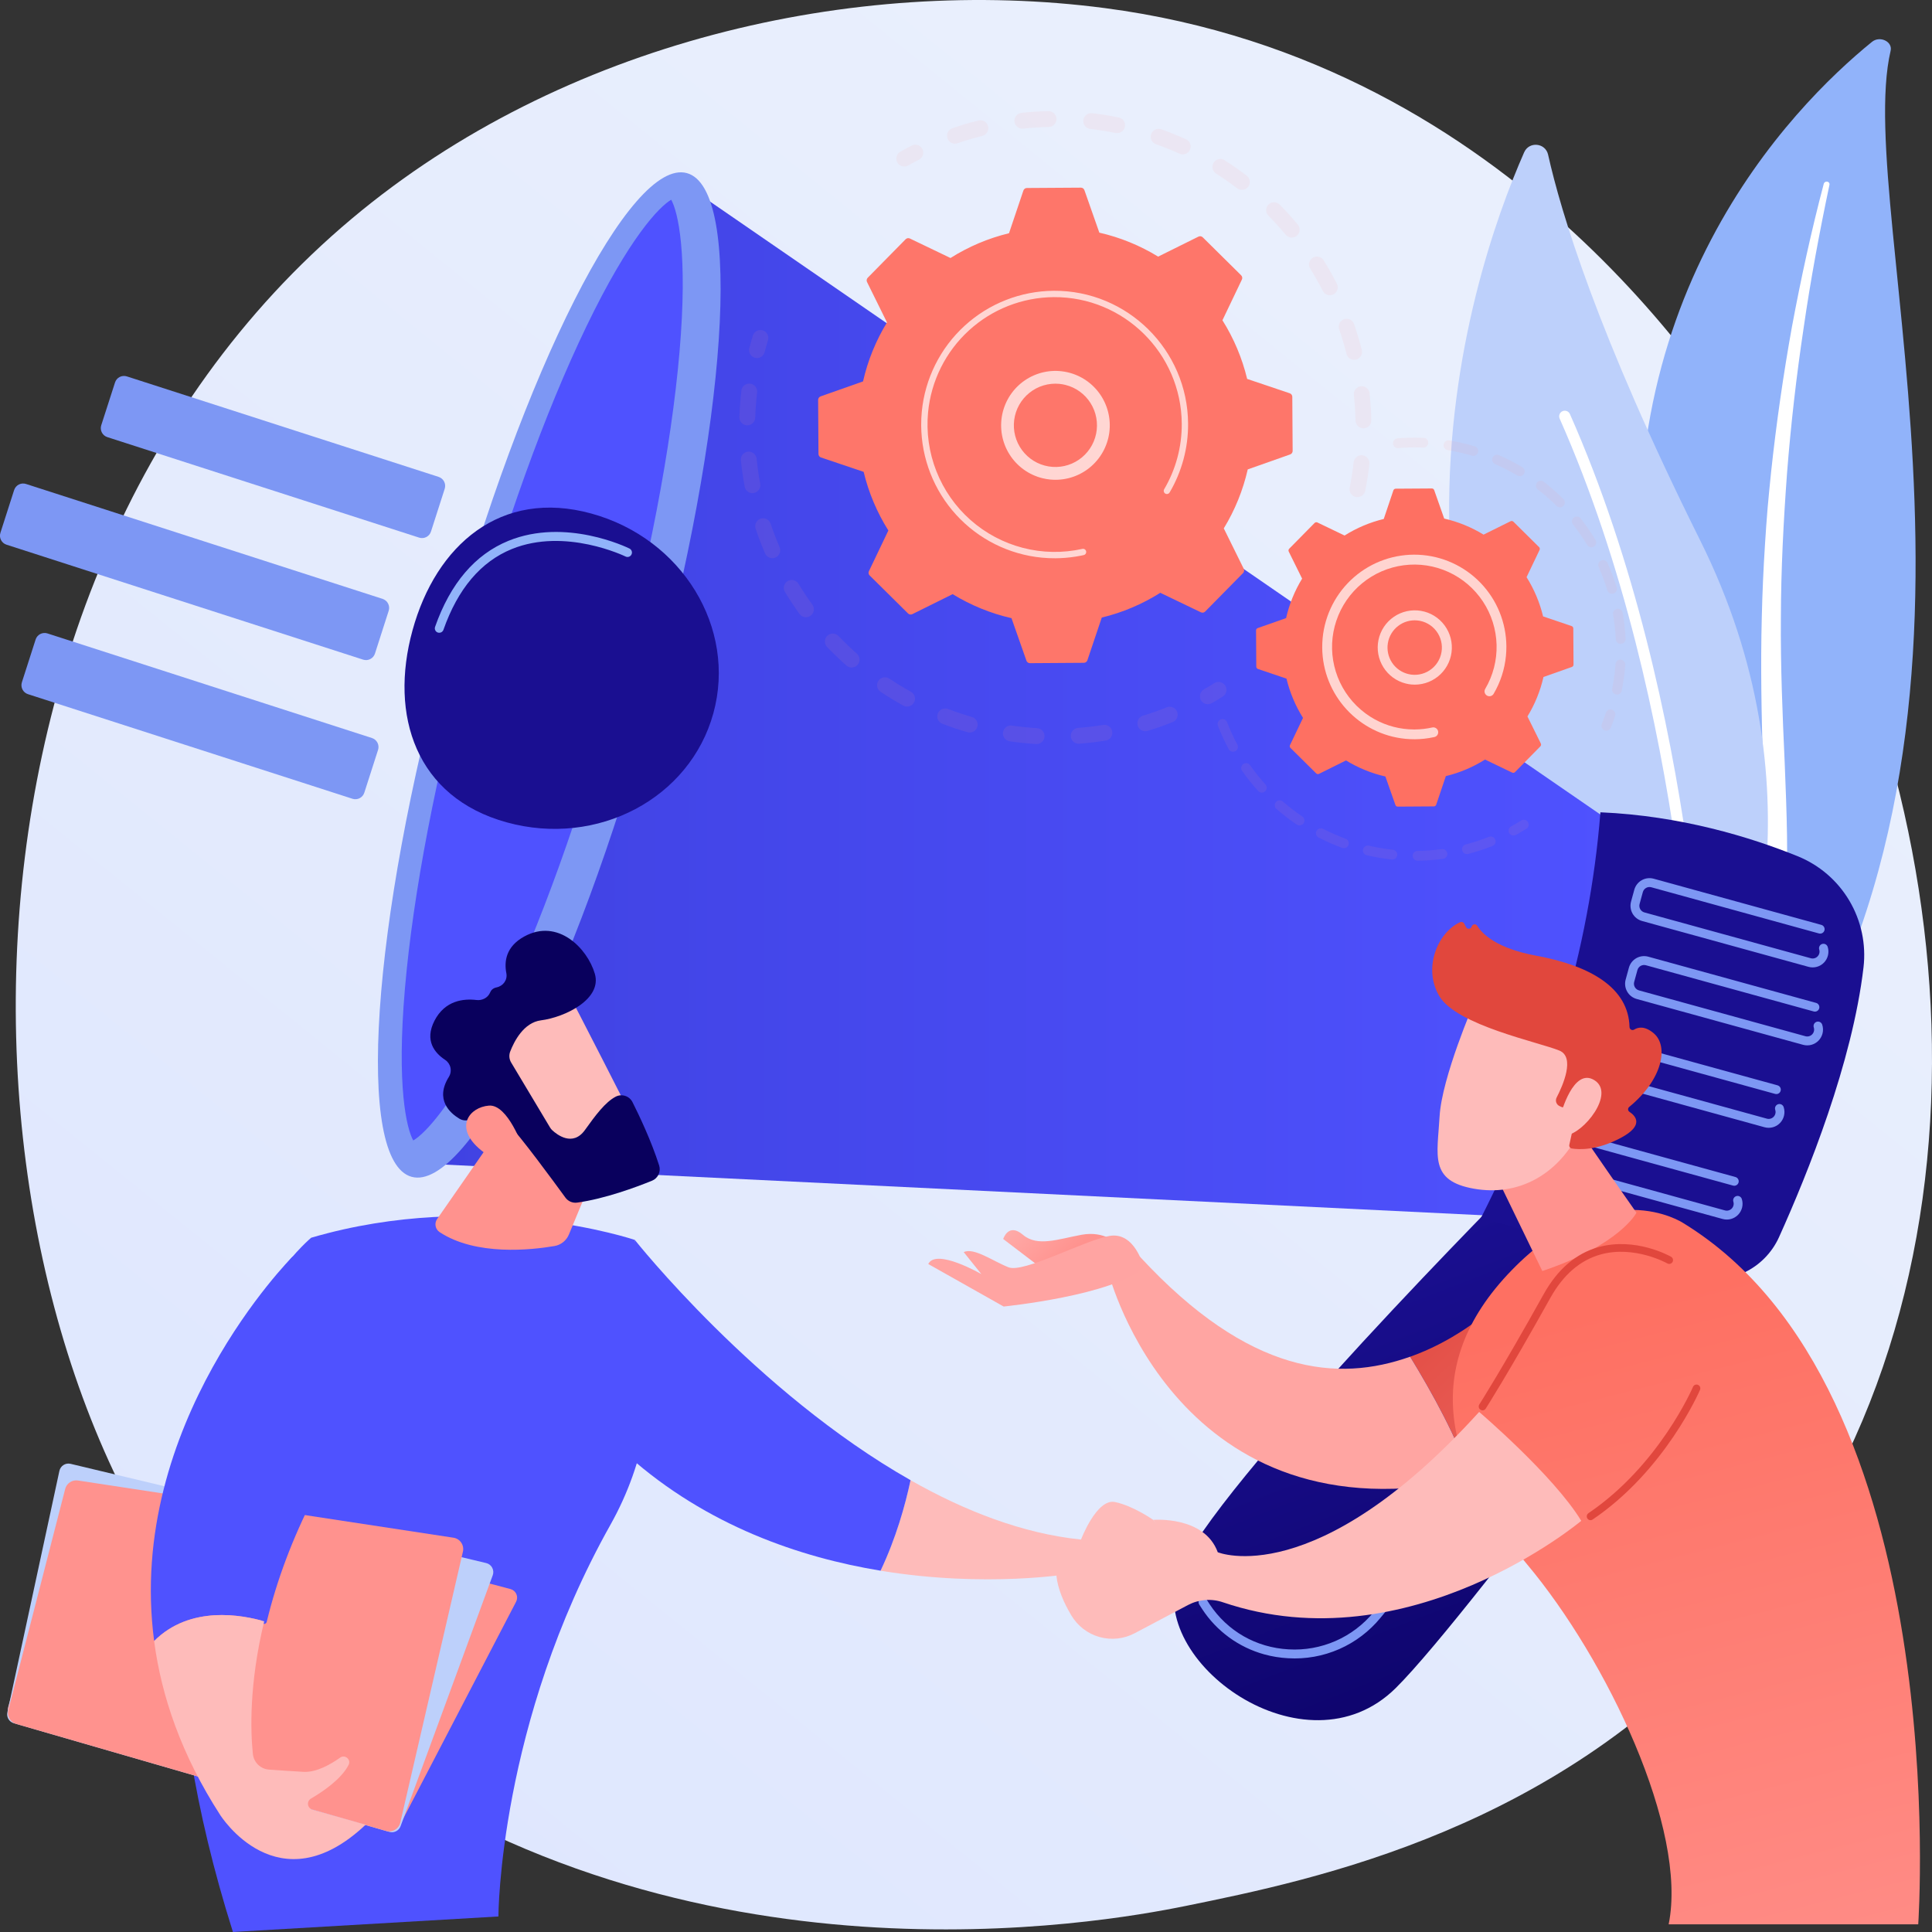
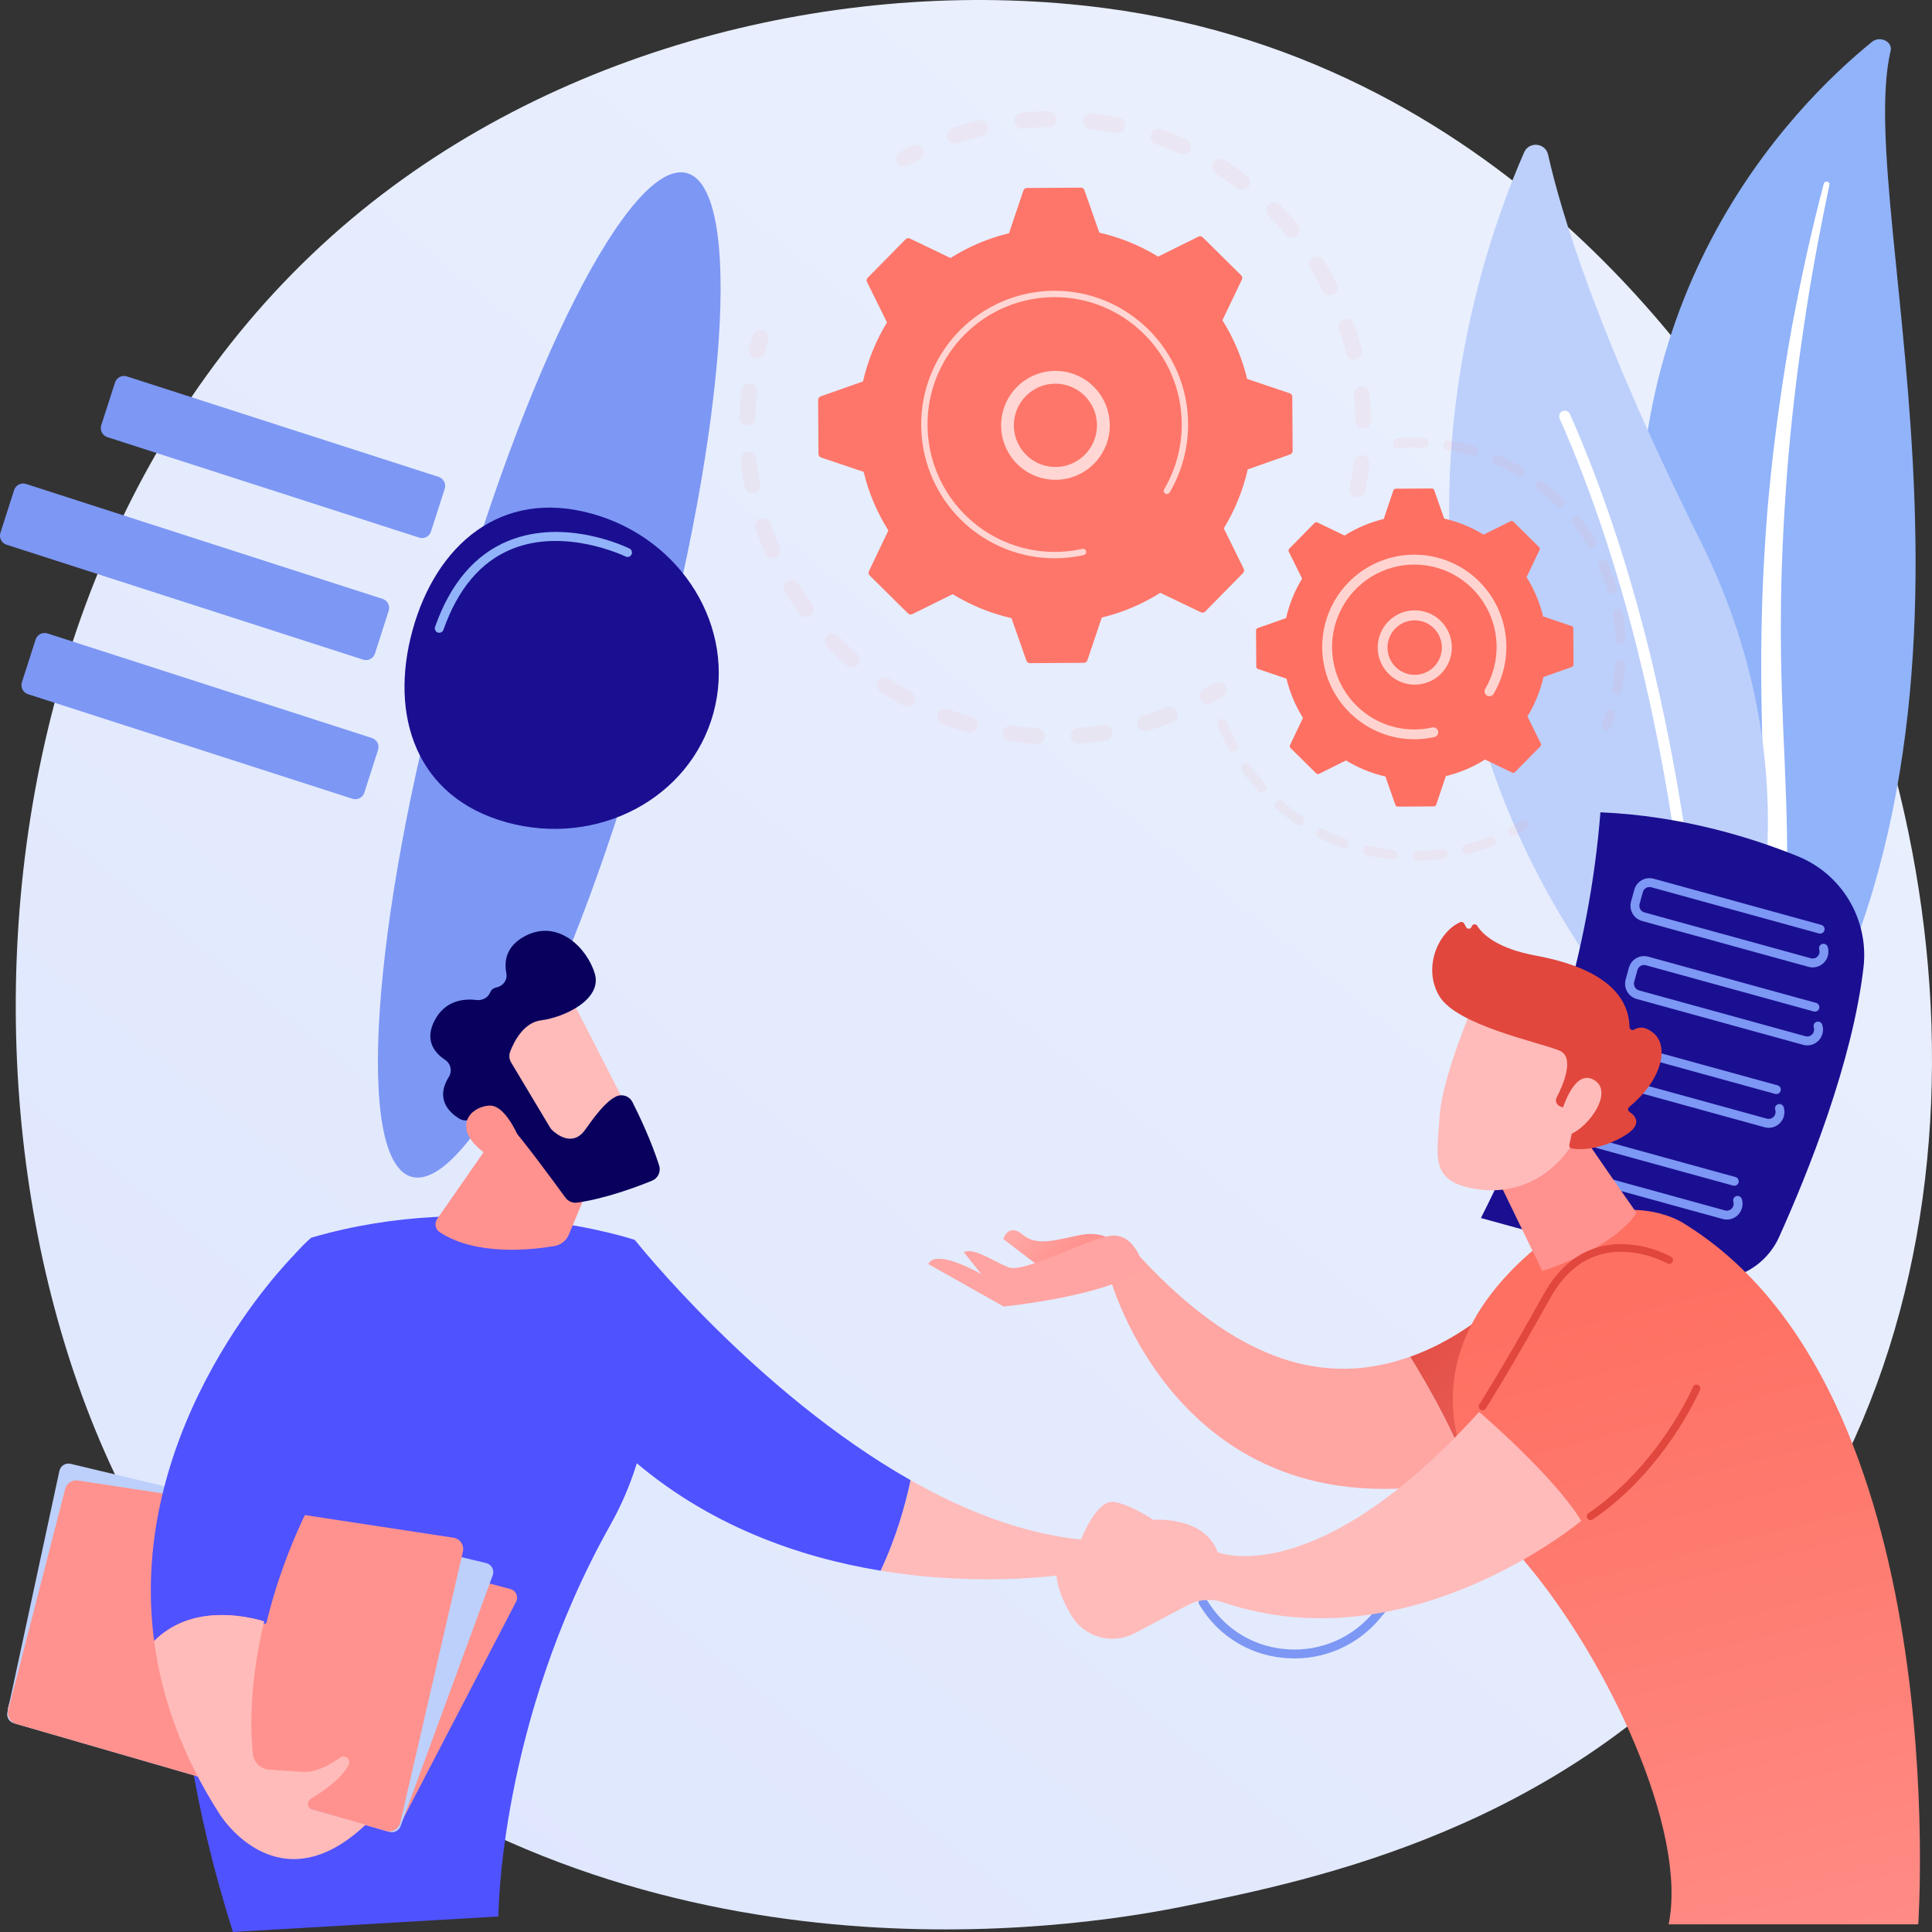
<svg xmlns="http://www.w3.org/2000/svg" width="156" height="156" viewBox="0 0 156 156" fill="none">
  <rect x="0" y="0" width="156" height="156" fill="#333333" stroke="none" />
  <g clip-path="url(#clip0)">
    <path d="M19.207 133.878C22.385 137.23 25.391 139.393 27.769 141.099C55.688 161.176 88.725 155.324 95.745 153.895C106.114 151.784 126.154 147.705 140.644 130.628C162.564 104.792 159.15 64.09 142.146 37.221C139.036 32.306 122.607 5.028 89.215 0.654C69.006 -1.993 45.449 3.346 28.39 17.669C-7.418 47.735 -4.869 108.476 19.207 133.878Z" fill="url(#paint0_linear)" />
    <path d="M152.659 4.098C152.832 3.355 151.791 2.861 151.152 3.381C144.668 8.65 129.089 24.43 132.973 52.005C137.845 86.604 129.516 99.228 119.15 106.929C119.15 106.929 133.387 103.307 142.343 90.497C164.333 59.044 149.563 17.307 152.659 4.098Z" fill="#91B3FA" />
    <g style="mix-blend-mode:soft-light">
      <path d="M147.724 14.905C146.913 18.756 146.191 22.619 145.632 26.5C145.05 30.376 144.606 34.264 144.298 38.164C144.01 42.064 143.807 45.964 143.798 49.869C143.766 53.772 143.928 57.673 144.106 61.588C144.259 65.503 144.439 69.444 144.153 73.415C143.867 77.386 143.041 81.374 141.389 85.121C140.976 86.055 140.541 86.986 140.048 87.886C139.574 88.793 139.054 89.684 138.514 90.565C137.415 92.344 136.186 94.039 134.836 95.635C132.096 98.858 128.79 101.714 125.147 104.13C124.764 104.385 124.215 104.322 123.924 103.991C123.632 103.659 123.701 103.201 124.064 102.943H124.067C124.933 102.334 125.79 101.718 126.613 101.067C127.03 100.749 127.43 100.415 127.836 100.088C128.228 99.748 128.636 99.419 129.015 99.07C130.547 97.708 131.976 96.236 133.293 94.665C135.905 91.568 137.998 88.118 139.583 84.541C140.349 82.758 140.963 80.912 141.417 79.025C141.858 77.146 142.154 75.236 142.302 73.311C142.613 69.457 142.473 65.554 142.352 61.639C142.231 57.724 142.154 53.787 142.256 49.854C142.302 47.888 142.388 45.922 142.515 43.959C142.57 42.977 142.651 41.996 142.727 41.016C142.815 40.036 142.91 39.057 143.012 38.078C143.433 34.164 143.993 30.266 144.692 26.383C145.415 22.507 146.255 18.648 147.265 14.823C147.285 14.767 147.324 14.721 147.375 14.693C147.426 14.665 147.486 14.657 147.543 14.67C147.571 14.673 147.597 14.682 147.621 14.695C147.645 14.709 147.667 14.727 147.684 14.749C147.7 14.771 147.713 14.796 147.72 14.822C147.727 14.849 147.728 14.877 147.724 14.905Z" fill="white" />
    </g>
    <path d="M135.863 86.914C136.658 87.759 138.056 87.516 138.534 86.458C141.173 80.618 147.145 63.432 137.282 43.635C128.954 26.917 126.023 17.06 125.002 12.491C124.786 11.525 123.465 11.397 123.067 12.302C118.668 22.294 107.055 56.279 135.863 86.914Z" fill="#BDD0FB" />
    <g style="mix-blend-mode:soft-light">
      <path d="M137.307 86.295C137.372 86.307 137.44 86.305 137.505 86.287C137.569 86.27 137.629 86.238 137.68 86.195C137.731 86.152 137.772 86.097 137.799 86.036C137.827 85.975 137.841 85.909 137.84 85.842C137.835 85.558 137.284 57.178 126.752 33.409C126.699 33.306 126.609 33.227 126.5 33.188C126.39 33.15 126.271 33.155 126.165 33.202C126.059 33.249 125.976 33.335 125.931 33.442C125.887 33.548 125.884 33.669 125.925 33.777C136.38 57.374 136.933 85.574 136.933 85.856C136.934 85.961 136.972 86.063 137.041 86.143C137.109 86.223 137.203 86.277 137.307 86.295Z" fill="white" />
    </g>
-     <path d="M142.273 98.106C142.273 98.106 119.004 130.051 112.707 136.295C105.397 143.544 92.451 134.076 95.147 127.068C97.842 120.06 122.893 94.921 122.893 94.921L142.273 98.106Z" fill="url(#paint1_linear)" />
-     <path d="M131.168 67.108L55.3 14.876L34.559 93.971L125.056 98.387L131.168 67.108Z" fill="url(#paint2_linear)" />
    <path d="M33.236 95.022C28.686 93.769 29.974 74.61 36.112 52.23C42.25 29.851 50.915 12.724 55.465 13.978C60.015 15.231 58.727 34.39 52.589 56.77C46.45 79.149 37.786 96.276 33.236 95.022Z" fill="#7D97F4" />
-     <path d="M33.368 92.088C34.321 91.535 36.746 89.054 40.213 81.865C43.563 74.919 46.906 65.633 49.624 55.717C52.343 45.802 54.206 36.106 54.868 28.421C55.553 20.466 54.734 17.091 54.197 16.128C53.244 16.681 50.819 19.162 47.353 26.351C44.002 33.297 40.66 42.584 37.941 52.499C35.222 62.415 33.36 72.111 32.698 79.796C32.013 87.75 32.832 91.125 33.368 92.088Z" fill="url(#paint3_linear)" />
    <path d="M33.308 50.898C31.418 57.783 33.591 64.385 40.916 66.402C48.24 68.419 55.711 64.473 57.602 57.587C59.492 50.702 55.082 43.485 47.757 41.468C40.431 39.45 35.198 44.014 33.308 50.898Z" fill="url(#paint4_linear)" />
    <path d="M145.157 69.138C141.338 67.593 135.727 65.869 129.226 65.589C128.348 76.693 125.029 87.605 119.577 98.349L136.827 103.099C138.158 103.467 139.576 103.346 140.827 102.758C142.077 102.171 143.077 101.156 143.647 99.896C146.003 94.675 149.569 85.792 150.469 78.116C150.688 76.243 150.287 74.35 149.327 72.727C148.368 71.105 146.902 69.844 145.157 69.138Z" fill="url(#paint5_linear)" />
    <path d="M132.588 74.366L146.029 78.068C146.249 78.129 146.482 78.129 146.702 78.068C146.923 78.007 147.123 77.888 147.281 77.723C147.44 77.558 147.551 77.353 147.603 77.13C147.655 76.907 147.647 76.674 147.578 76.456C147.564 76.411 147.541 76.369 147.51 76.333C147.48 76.297 147.443 76.267 147.401 76.245C147.359 76.223 147.314 76.21 147.267 76.206C147.22 76.202 147.173 76.207 147.128 76.221C147.083 76.236 147.041 76.258 147.005 76.289C146.969 76.319 146.939 76.356 146.918 76.398C146.896 76.44 146.883 76.486 146.879 76.533C146.875 76.58 146.88 76.627 146.894 76.672C146.923 76.767 146.927 76.869 146.904 76.966C146.881 77.063 146.832 77.152 146.763 77.223C146.694 77.295 146.607 77.347 146.511 77.374C146.416 77.4 146.315 77.401 146.219 77.375L132.778 73.674C132.637 73.635 132.516 73.541 132.443 73.413C132.37 73.285 132.351 73.133 132.389 72.991L132.652 72.032C132.691 71.89 132.785 71.769 132.913 71.696C133.04 71.623 133.192 71.604 133.334 71.642L146.875 75.373C146.967 75.398 147.065 75.386 147.147 75.339C147.23 75.292 147.291 75.214 147.316 75.122C147.341 75.03 147.329 74.932 147.282 74.849C147.235 74.766 147.157 74.705 147.065 74.68L133.525 70.951C133.2 70.862 132.853 70.906 132.56 71.073C132.267 71.24 132.052 71.517 131.962 71.842L131.699 72.801C131.611 73.126 131.654 73.474 131.821 73.768C131.988 74.061 132.264 74.276 132.588 74.366Z" fill="#7D97F4" />
    <path d="M132.151 80.662L145.591 84.364C145.812 84.424 146.044 84.424 146.265 84.364C146.485 84.303 146.685 84.184 146.844 84.019C147.002 83.854 147.113 83.649 147.166 83.426C147.218 83.203 147.209 82.97 147.14 82.751C147.127 82.705 147.105 82.661 147.075 82.623C147.045 82.585 147.008 82.554 146.966 82.531C146.923 82.508 146.877 82.494 146.829 82.489C146.781 82.484 146.732 82.49 146.686 82.504C146.64 82.519 146.598 82.543 146.561 82.574C146.525 82.605 146.495 82.644 146.473 82.687C146.452 82.731 146.439 82.778 146.437 82.826C146.434 82.874 146.441 82.923 146.457 82.968C146.486 83.063 146.49 83.165 146.467 83.261C146.444 83.358 146.395 83.447 146.326 83.519C146.257 83.591 146.17 83.643 146.075 83.669C145.979 83.696 145.878 83.697 145.782 83.671L132.341 79.969C132.199 79.93 132.079 79.836 132.006 79.708C131.933 79.58 131.913 79.429 131.952 79.287L132.215 78.328C132.254 78.186 132.347 78.065 132.475 77.992C132.603 77.919 132.754 77.9 132.896 77.938L146.439 81.668C146.485 81.683 146.533 81.688 146.581 81.683C146.629 81.678 146.675 81.664 146.718 81.641C146.76 81.618 146.797 81.586 146.827 81.549C146.857 81.511 146.879 81.467 146.892 81.421C146.904 81.374 146.908 81.326 146.901 81.278C146.895 81.23 146.879 81.184 146.855 81.142C146.83 81.101 146.797 81.065 146.759 81.036C146.72 81.007 146.676 80.987 146.629 80.976L133.089 77.247C132.764 77.158 132.416 77.201 132.123 77.368C131.83 77.536 131.616 77.812 131.526 78.138L131.264 79.097C131.175 79.422 131.218 79.77 131.385 80.063C131.551 80.357 131.827 80.572 132.151 80.662Z" fill="#7D97F4" />
    <path d="M129.038 87.318L142.478 91.02C142.699 91.08 142.931 91.08 143.152 91.02C143.372 90.959 143.572 90.84 143.73 90.675C143.889 90.51 144 90.305 144.052 90.082C144.105 89.859 144.096 89.626 144.027 89.407C144.014 89.361 143.992 89.317 143.962 89.279C143.932 89.242 143.895 89.21 143.852 89.187C143.81 89.164 143.763 89.15 143.715 89.145C143.667 89.141 143.619 89.146 143.573 89.16C143.527 89.175 143.485 89.199 143.448 89.23C143.411 89.262 143.381 89.3 143.36 89.343C143.339 89.387 143.326 89.434 143.323 89.482C143.321 89.53 143.327 89.579 143.344 89.624C143.373 89.719 143.377 89.821 143.354 89.918C143.331 90.015 143.282 90.104 143.213 90.176C143.144 90.248 143.057 90.299 142.961 90.326C142.866 90.353 142.764 90.353 142.668 90.327L129.228 86.626C129.086 86.587 128.965 86.493 128.892 86.365C128.819 86.237 128.8 86.085 128.839 85.943L129.102 84.984C129.141 84.842 129.234 84.722 129.362 84.648C129.489 84.575 129.641 84.556 129.783 84.594L143.325 88.325C143.371 88.339 143.42 88.344 143.468 88.34C143.516 88.335 143.562 88.321 143.604 88.298C143.647 88.275 143.684 88.243 143.714 88.205C143.744 88.167 143.766 88.124 143.778 88.077C143.791 88.031 143.794 87.982 143.788 87.934C143.782 87.886 143.766 87.841 143.741 87.799C143.717 87.757 143.684 87.721 143.645 87.693C143.606 87.664 143.562 87.644 143.516 87.632L129.976 83.906C129.651 83.817 129.304 83.86 129.011 84.027C128.718 84.195 128.503 84.471 128.413 84.797L128.151 85.756C128.063 86.081 128.107 86.428 128.273 86.72C128.439 87.013 128.714 87.228 129.038 87.318Z" fill="#7D97F4" />
    <path d="M125.655 94.727L139.095 98.428C139.316 98.489 139.548 98.489 139.769 98.428C139.989 98.367 140.189 98.248 140.348 98.083C140.506 97.918 140.617 97.713 140.67 97.49C140.722 97.267 140.713 97.034 140.644 96.816C140.63 96.771 140.607 96.729 140.577 96.693C140.547 96.657 140.51 96.627 140.468 96.605C140.426 96.584 140.38 96.57 140.334 96.566C140.287 96.562 140.24 96.567 140.195 96.582C140.15 96.596 140.108 96.619 140.072 96.649C140.036 96.679 140.006 96.716 139.985 96.758C139.963 96.8 139.95 96.846 139.946 96.893C139.942 96.94 139.947 96.987 139.961 97.032C139.991 97.127 139.994 97.229 139.971 97.326C139.948 97.423 139.9 97.513 139.831 97.584C139.762 97.656 139.674 97.708 139.578 97.735C139.482 97.761 139.381 97.762 139.285 97.736L125.845 94.034C125.703 93.995 125.583 93.901 125.51 93.773C125.437 93.645 125.417 93.494 125.456 93.352L125.719 92.393C125.758 92.251 125.851 92.13 125.979 92.057C126.107 91.984 126.258 91.964 126.4 92.003L139.94 95.732C140.032 95.757 140.13 95.745 140.212 95.697C140.295 95.65 140.355 95.572 140.381 95.48C140.406 95.389 140.393 95.29 140.346 95.208C140.299 95.125 140.222 95.064 140.13 95.039L126.592 91.312C126.267 91.223 125.92 91.266 125.627 91.434C125.334 91.601 125.119 91.878 125.03 92.203L124.767 93.162C124.678 93.487 124.722 93.835 124.889 94.128C125.055 94.421 125.33 94.636 125.655 94.727Z" fill="#7D97F4" />
    <path d="M102.087 133.584C102.716 133.757 103.362 133.861 104.013 133.895C105.426 133.979 106.839 133.726 108.136 133.157C109.433 132.588 110.577 131.719 111.475 130.622L128.768 109.674C128.8 109.638 128.825 109.595 128.84 109.55C128.856 109.504 128.862 109.455 128.858 109.407C128.855 109.359 128.841 109.312 128.819 109.269C128.797 109.226 128.767 109.188 128.729 109.157C128.692 109.127 128.649 109.104 128.603 109.09C128.557 109.076 128.508 109.072 128.46 109.077C128.413 109.083 128.366 109.098 128.324 109.121C128.282 109.145 128.245 109.177 128.216 109.216L110.922 130.164C110.095 131.174 109.042 131.974 107.848 132.498C106.653 133.021 105.353 133.255 104.051 133.178C101.43 133.037 99.104 131.707 97.667 129.528C97.59 129.411 97.514 129.292 97.437 129.17C97.385 129.091 97.305 129.035 97.213 129.015C97.121 128.995 97.025 129.012 96.946 129.063C96.866 129.113 96.809 129.192 96.788 129.284C96.766 129.376 96.782 129.472 96.83 129.553C96.91 129.68 96.989 129.803 97.069 129.924C98.241 131.716 100.025 133.017 102.087 133.584Z" fill="#7D97F4" />
-     <path d="M130.956 106.693C131.023 106.711 131.093 106.71 131.159 106.689C131.225 106.668 131.283 106.629 131.327 106.576L133.256 104.239C133.289 104.203 133.313 104.16 133.329 104.115C133.344 104.069 133.35 104.02 133.347 103.972C133.343 103.924 133.33 103.877 133.308 103.834C133.285 103.791 133.255 103.753 133.218 103.722C133.181 103.692 133.138 103.669 133.091 103.655C133.045 103.641 132.997 103.637 132.949 103.642C132.901 103.648 132.854 103.663 132.812 103.686C132.771 103.71 132.734 103.742 132.704 103.781L130.775 106.117C130.737 106.164 130.711 106.219 130.699 106.278C130.688 106.336 130.691 106.397 130.709 106.455C130.727 106.512 130.759 106.564 130.802 106.605C130.846 106.647 130.898 106.677 130.956 106.693Z" fill="url(#paint6_linear)" />
    <path d="M35.373 51.08C35.46 51.104 35.553 51.094 35.634 51.052C35.714 51.01 35.775 50.939 35.806 50.853C36.969 47.545 38.826 45.352 41.323 44.335C45.642 42.572 50.472 44.917 50.52 44.941C50.605 44.98 50.702 44.984 50.789 44.953C50.877 44.921 50.949 44.857 50.99 44.773C51.032 44.69 51.039 44.593 51.01 44.505C50.982 44.416 50.92 44.341 50.838 44.297C50.629 44.194 45.668 41.787 41.054 43.669C38.358 44.769 36.365 47.106 35.13 50.617C35.114 50.661 35.108 50.708 35.11 50.755C35.112 50.802 35.124 50.848 35.145 50.891C35.165 50.934 35.193 50.972 35.228 51.003C35.263 51.035 35.304 51.059 35.349 51.074L35.373 51.08Z" fill="#91B3FA" />
    <path d="M90.242 100.453C90.242 100.453 89.223 99.356 87.336 99.701C85.449 100.046 83.77 100.704 82.594 99.701C81.419 98.698 81.005 100.043 81.005 100.043L84.526 102.725L90.242 100.453Z" fill="url(#paint7_linear)" />
    <path d="M124.25 101.746L123.645 118.02C122.037 118.579 120.398 119.046 118.736 119.417C117.762 116.275 115.618 112.418 113.862 109.55C120.314 107.265 124.25 101.746 124.25 101.746Z" fill="url(#paint8_linear)" />
    <path d="M92.039 101.469C100.889 111.045 108.05 111.609 113.861 109.548C115.616 112.415 117.761 116.272 118.734 119.414C95.102 124.635 89.536 102.862 89.536 102.862L92.039 101.469Z" fill="url(#paint9_linear)" />
    <path d="M92.352 102.328C92.352 102.328 91.653 99.4 89.548 99.802C87.443 100.203 82.664 102.81 81.432 102.328C80.199 101.845 78.625 100.699 77.818 101.105L79.241 102.878C79.241 102.878 75.583 100.761 74.953 102.063L81.041 105.496C81.041 105.496 89.947 104.602 92.352 102.328Z" fill="url(#paint10_linear)" />
    <path d="M154.888 155.382C154.888 155.382 157.905 112.177 135.892 98.743C135.892 98.743 129.738 94.671 122.069 102.557C114.4 110.442 116.87 118.635 123.306 126.313C129.742 133.991 136.296 147.707 134.736 155.382H154.888Z" fill="url(#paint11_linear)" />
    <path d="M124.799 86.974C124.804 87.49 132.137 97.924 132.137 97.924C132.137 97.924 130.817 100.521 124.535 102.63L119.113 91.457L124.799 86.974Z" fill="url(#paint12_linear)" />
    <path d="M127.68 122.8C127.68 122.8 113.772 134.473 98.754 129.38C98.295 129.221 97.808 129.158 97.323 129.195C96.838 129.232 96.366 129.367 95.935 129.593L91.618 131.877C90.745 132.339 89.729 132.448 88.779 132.181C87.828 131.914 87.016 131.292 86.51 130.443C85.91 129.44 85.398 128.289 85.297 127.189L93.747 123.761L93.124 122.723C93.124 122.723 97.248 122.373 98.328 125.336C98.328 125.336 106.184 128.611 119.434 114.006C119.431 114.007 125.444 119.13 127.68 122.8Z" fill="url(#paint13_linear)" />
    <path d="M128.428 122.749C128.489 122.749 128.549 122.729 128.6 122.693C134.472 118.719 137.235 112.301 137.264 112.236C137.281 112.199 137.291 112.158 137.293 112.117C137.294 112.075 137.288 112.034 137.273 111.995C137.258 111.956 137.236 111.921 137.207 111.891C137.178 111.861 137.144 111.837 137.105 111.821C137.067 111.805 137.026 111.796 136.985 111.796C136.943 111.796 136.902 111.805 136.864 111.821C136.826 111.837 136.792 111.861 136.763 111.891C136.734 111.921 136.712 111.956 136.697 111.995C136.67 112.058 133.973 118.314 128.256 122.185C128.202 122.222 128.16 122.276 128.139 122.338C128.117 122.401 128.116 122.468 128.135 122.531C128.154 122.594 128.193 122.649 128.246 122.689C128.299 122.728 128.363 122.749 128.429 122.749H128.428Z" fill="url(#paint14_linear)" />
    <path d="M119.706 113.88C119.758 113.88 119.809 113.867 119.854 113.842C119.899 113.818 119.938 113.782 119.965 113.738C119.983 113.711 121.773 110.918 125.182 104.801C126.22 102.938 127.582 101.759 129.231 101.296C131.966 100.529 134.604 102 134.63 102.015C134.665 102.035 134.704 102.048 134.744 102.053C134.784 102.058 134.825 102.055 134.864 102.044C134.903 102.034 134.939 102.015 134.971 101.99C135.003 101.966 135.03 101.935 135.05 101.899C135.07 101.864 135.082 101.825 135.087 101.785C135.092 101.745 135.09 101.704 135.079 101.665C135.068 101.626 135.05 101.59 135.025 101.558C135 101.526 134.969 101.499 134.934 101.479C134.818 101.413 132.056 99.867 129.071 100.699C127.256 101.207 125.767 102.485 124.644 104.499C121.247 110.596 119.466 113.375 119.448 113.402C119.426 113.437 119.411 113.475 119.404 113.514C119.397 113.554 119.397 113.595 119.406 113.635C119.414 113.674 119.431 113.712 119.454 113.745C119.477 113.778 119.506 113.807 119.54 113.829C119.589 113.862 119.647 113.879 119.706 113.88Z" fill="url(#paint15_linear)" />
    <path d="M119.023 80.995C119.023 80.995 116.416 87 116.24 90.152C116.064 93.304 115.387 95.348 119.023 95.984C122.66 96.619 125.723 94.802 127.382 91.663C127.382 91.663 129.982 86.826 129.399 84.845C128.816 82.863 119.023 80.995 119.023 80.995Z" fill="url(#paint16_linear)" />
    <path d="M126.139 89.406L125.933 89.314C125.87 89.287 125.814 89.247 125.768 89.197C125.721 89.147 125.686 89.088 125.663 89.024C125.64 88.959 125.63 88.891 125.635 88.823C125.639 88.755 125.657 88.688 125.688 88.627C126.201 87.635 127.201 85.359 125.911 84.828C124.246 84.144 117.654 82.797 116.232 80.453C114.865 78.2 116.077 75.292 117.897 74.464C117.955 74.437 118.021 74.433 118.082 74.453C118.143 74.472 118.194 74.515 118.225 74.571L118.376 74.859C118.399 74.903 118.435 74.939 118.478 74.962C118.521 74.985 118.571 74.995 118.62 74.989C118.669 74.984 118.715 74.965 118.753 74.933C118.79 74.901 118.818 74.859 118.832 74.812C118.845 74.766 118.871 74.725 118.907 74.694C118.943 74.663 118.987 74.643 119.034 74.636C119.081 74.629 119.128 74.636 119.172 74.656C119.215 74.676 119.251 74.708 119.276 74.749C119.713 75.45 120.894 76.587 124.05 77.17C128.536 78 131.5 79.82 131.576 82.926C131.576 82.971 131.589 83.014 131.612 83.052C131.635 83.09 131.668 83.12 131.707 83.141C131.746 83.162 131.79 83.172 131.834 83.17C131.878 83.168 131.921 83.155 131.958 83.131C132.292 82.928 132.819 82.833 133.528 83.43C134.759 84.468 134.256 87.163 131.555 89.377C131.525 89.401 131.5 89.431 131.484 89.466C131.467 89.501 131.459 89.54 131.46 89.578C131.462 89.617 131.472 89.655 131.49 89.689C131.509 89.723 131.535 89.752 131.567 89.773C132.056 90.093 132.786 90.853 130.895 91.866C128.939 92.914 127.478 92.828 126.915 92.735C126.882 92.729 126.851 92.717 126.823 92.699C126.794 92.681 126.77 92.657 126.752 92.629C126.733 92.601 126.72 92.57 126.714 92.537C126.708 92.504 126.708 92.47 126.716 92.437L127.316 89.707C127.324 89.671 127.324 89.634 127.315 89.598C127.307 89.561 127.29 89.528 127.267 89.499C127.244 89.47 127.215 89.447 127.182 89.431C127.148 89.415 127.112 89.406 127.075 89.406L126.139 89.406Z" fill="url(#paint17_linear)" />
    <path d="M126.031 89.982C126.031 89.982 127.027 86.147 128.743 87.222C130.459 88.297 127.853 91.52 126.472 91.663L126.031 89.982Z" fill="url(#paint18_linear)" />
    <path d="M87.287 124.312C87.287 124.312 88.551 120.977 90.028 121.282C91.504 121.587 93.12 122.725 93.12 122.725L95.492 125.94C95.492 125.94 88.833 128.569 86.491 127.063C86.491 127.063 79.688 128.24 71.099 126.827C72.342 124.197 73.084 121.562 73.519 119.518C77.871 121.986 82.557 123.829 87.287 124.312Z" fill="url(#paint19_linear)" />
    <path d="M51.26 100.119C51.26 100.119 60.999 112.412 73.523 119.517C73.088 121.561 72.347 124.197 71.103 126.826C64.606 125.758 57.088 123.208 50.713 117.542L51.26 100.119Z" fill="url(#paint20_linear)" />
    <path d="M40.244 154.746C40.244 154.746 40.268 139.18 49.297 123.106C52.123 118.078 53.127 112.226 52.244 106.524L51.257 100.118C51.257 100.118 38.864 95.915 25.126 99.941C25.126 99.941 6.078 115.698 18.808 155.998L40.244 154.746Z" fill="url(#paint21_linear)" />
    <path d="M49.148 91.947L45.935 99.684C45.835 99.924 45.676 100.135 45.473 100.297C45.27 100.459 45.029 100.567 44.773 100.611C42.92 100.929 38.438 101.427 35.495 99.487C35.412 99.432 35.341 99.361 35.286 99.278C35.231 99.194 35.193 99.101 35.174 99.003C35.155 98.904 35.156 98.803 35.177 98.706C35.198 98.608 35.238 98.515 35.295 98.433L41.233 89.891L49.148 91.947Z" fill="url(#paint22_linear)" />
    <path d="M41.223 128.31C41.326 128.337 41.422 128.388 41.504 128.458C41.585 128.527 41.65 128.614 41.693 128.713C41.736 128.811 41.757 128.917 41.754 129.025C41.75 129.132 41.722 129.237 41.673 129.332L32.376 147.197C32.3 147.343 32.176 147.459 32.024 147.524C31.873 147.589 31.704 147.599 31.546 147.553L1.137 138.754C1.047 138.728 0.963 138.684 0.889 138.625C0.816 138.567 0.755 138.494 0.71 138.412C0.665 138.33 0.636 138.24 0.626 138.146C0.615 138.053 0.623 137.958 0.649 137.868L5.888 119.693C5.939 119.514 6.059 119.362 6.221 119.27C6.383 119.178 6.575 119.153 6.755 119.2L41.223 128.31Z" fill="url(#paint23_linear)" />
    <path d="M39.258 126.21C39.361 126.234 39.457 126.28 39.541 126.345C39.625 126.409 39.694 126.491 39.743 126.584C39.793 126.677 39.823 126.78 39.83 126.886C39.838 126.991 39.822 127.097 39.786 127.196L32.344 147.456C32.279 147.634 32.149 147.78 31.98 147.865C31.812 147.951 31.617 147.969 31.436 147.917L1.117 139.144C0.935 139.091 0.78 138.971 0.683 138.809C0.586 138.646 0.554 138.452 0.594 138.267L4.796 118.767C4.817 118.669 4.857 118.577 4.914 118.496C4.971 118.414 5.044 118.345 5.128 118.292C5.212 118.238 5.306 118.203 5.404 118.186C5.502 118.17 5.602 118.174 5.699 118.197L39.258 126.21Z" fill="#BDD0FB" />
    <path d="M36.618 124.164C36.744 124.183 36.864 124.228 36.972 124.297C37.079 124.365 37.172 124.454 37.243 124.56C37.315 124.665 37.363 124.784 37.387 124.91C37.41 125.035 37.407 125.164 37.379 125.288L32.324 147.159C32.296 147.282 32.243 147.397 32.169 147.498C32.094 147.6 32 147.685 31.892 147.748C31.784 147.812 31.664 147.853 31.54 147.869C31.415 147.884 31.289 147.874 31.168 147.839L1.308 139.199C1.078 139.133 0.882 138.978 0.763 138.769C0.643 138.56 0.61 138.313 0.67 138.079L5.263 120.226C5.32 120.004 5.457 119.812 5.648 119.685C5.838 119.559 6.069 119.508 6.295 119.543L36.618 124.164Z" fill="url(#paint24_linear)" />
    <path d="M12.447 132.505C10.13 114.96 23.622 101.469 23.622 101.469L31.648 110.847C25.554 118.46 22.657 125.436 21.334 130.915C19.579 130.403 15.353 129.591 12.447 132.505Z" fill="url(#paint25_linear)" />
    <path d="M21.336 131.121C21.382 131.121 21.427 131.105 21.463 131.077C21.499 131.048 21.524 131.008 21.535 130.964C23.177 124.167 26.634 117.442 31.81 110.976C31.827 110.955 31.84 110.931 31.847 110.905C31.855 110.879 31.857 110.852 31.854 110.825C31.851 110.798 31.843 110.772 31.83 110.749C31.817 110.725 31.8 110.704 31.779 110.687C31.758 110.67 31.733 110.658 31.708 110.65C31.682 110.642 31.655 110.64 31.628 110.643C31.601 110.646 31.575 110.654 31.552 110.667C31.528 110.68 31.507 110.698 31.49 110.719C26.276 117.233 22.792 124.012 21.137 130.867C21.13 130.897 21.129 130.928 21.136 130.959C21.143 130.989 21.156 131.017 21.175 131.042C21.195 131.066 21.219 131.086 21.247 131.1C21.275 131.113 21.305 131.121 21.336 131.121Z" fill="url(#paint26_linear)" />
    <path d="M21.332 130.915C20.102 136.007 20.231 139.807 20.418 141.621C20.452 141.952 20.601 142.26 20.839 142.492C21.078 142.724 21.39 142.863 21.722 142.887C22.5 142.942 23.556 143.013 24.501 143.068C25.541 143.127 26.694 142.469 27.465 141.919C27.86 141.64 28.369 142.075 28.149 142.507C27.573 143.636 26.112 144.64 25.105 145.232C25.023 145.279 24.957 145.35 24.916 145.434C24.874 145.519 24.858 145.614 24.87 145.708C24.881 145.802 24.921 145.89 24.982 145.962C25.044 146.034 25.125 146.086 25.216 146.111L29.523 147.337C22.447 154.019 17.774 146.543 17.774 146.543C14.65 141.705 13.035 136.975 12.445 132.508C15.351 129.591 19.577 130.403 21.332 130.915Z" fill="url(#paint27_linear)" />
    <path d="M45.827 80.109C45.962 80.236 51.523 91.181 51.523 91.181L45.22 94.23L38.412 84.642C38.412 84.642 43.568 77.977 45.827 80.109Z" fill="url(#paint28_linear)" />
    <path d="M41.273 85.792L44.416 91.044C44.464 91.123 44.522 91.196 44.589 91.259C44.963 91.608 46.243 92.623 47.233 91.241C48.077 90.063 48.868 88.992 49.717 88.55C49.835 88.489 49.964 88.453 50.096 88.442C50.228 88.432 50.361 88.448 50.488 88.49C50.614 88.531 50.73 88.597 50.831 88.684C50.931 88.771 51.014 88.877 51.073 88.996C51.591 90.024 52.594 92.121 53.224 94.11C53.299 94.351 53.281 94.611 53.173 94.839C53.065 95.067 52.876 95.246 52.642 95.34C51.363 95.858 48.843 96.796 46.605 97.105C46.424 97.13 46.241 97.106 46.073 97.035C45.906 96.963 45.761 96.848 45.654 96.7C44.691 95.378 41.977 91.683 41.051 90.758C40.19 89.899 38.602 90.223 37.886 90.429C37.752 90.468 37.612 90.478 37.473 90.46C37.335 90.442 37.202 90.396 37.083 90.323C36.357 89.885 35.089 88.794 36.249 86.945C36.385 86.721 36.428 86.453 36.37 86.197C36.312 85.942 36.157 85.719 35.938 85.576C35.126 85.041 34.247 84.038 35.085 82.413C35.934 80.769 37.449 80.621 38.481 80.747C38.937 80.802 39.401 80.563 39.576 80.137C39.654 79.947 39.808 79.786 40.095 79.727C40.636 79.616 40.991 79.122 40.885 78.578C40.703 77.648 40.84 76.439 42.323 75.622C45.042 74.124 47.425 76.565 48.03 78.626C48.635 80.688 45.595 82.144 43.683 82.387C42.277 82.566 41.507 84.102 41.197 84.906C41.141 85.05 41.119 85.204 41.132 85.358C41.145 85.511 41.194 85.66 41.273 85.792Z" fill="url(#paint29_linear)" />
    <path d="M42.23 92.689C42.23 92.689 41.021 89.142 39.474 89.273C37.926 89.403 36.707 90.948 38.626 92.686C41.012 94.846 42.23 92.689 42.23 92.689Z" fill="url(#paint30_linear)" />
    <g opacity="0.3">
      <path opacity="0.3" d="M109.546 40.14C109.703 40.155 109.86 40.111 109.987 40.016C110.114 39.922 110.201 39.784 110.232 39.629C110.375 38.92 110.489 38.194 110.571 37.471C110.59 37.303 110.542 37.133 110.436 37C110.331 36.867 110.177 36.782 110.009 36.763H109.997C109.83 36.747 109.664 36.798 109.534 36.904C109.405 37.009 109.321 37.162 109.303 37.329C109.224 38.014 109.116 38.704 108.981 39.378C108.964 39.46 108.964 39.545 108.98 39.628C108.996 39.71 109.029 39.789 109.075 39.859C109.121 39.929 109.181 39.989 109.251 40.036C109.321 40.083 109.399 40.116 109.481 40.132C109.502 40.134 109.525 40.138 109.546 40.14ZM110.03 34.582C110.056 34.583 110.081 34.583 110.107 34.582C110.275 34.578 110.436 34.507 110.553 34.385C110.67 34.263 110.733 34.099 110.73 33.93C110.714 33.206 110.665 32.471 110.587 31.752C110.569 31.583 110.485 31.429 110.353 31.322C110.287 31.27 110.212 31.23 110.132 31.207C110.051 31.183 109.967 31.176 109.883 31.185C109.8 31.194 109.719 31.219 109.646 31.26C109.572 31.3 109.507 31.355 109.454 31.42C109.402 31.486 109.363 31.561 109.339 31.642C109.316 31.722 109.308 31.807 109.317 31.89C109.391 32.573 109.437 33.27 109.453 33.96C109.457 34.117 109.517 34.267 109.624 34.381C109.73 34.496 109.875 34.567 110.03 34.582ZM109.282 29.056C109.383 29.065 109.486 29.05 109.581 29.011C109.676 28.973 109.76 28.912 109.827 28.834C109.893 28.756 109.94 28.664 109.964 28.564C109.987 28.464 109.986 28.36 109.962 28.261C109.784 27.558 109.572 26.854 109.337 26.169C109.309 26.089 109.266 26.016 109.211 25.953C109.155 25.89 109.087 25.839 109.012 25.802C108.936 25.765 108.854 25.744 108.771 25.739C108.687 25.734 108.603 25.746 108.524 25.773C108.444 25.801 108.371 25.844 108.309 25.9C108.246 25.955 108.195 26.023 108.158 26.099C108.121 26.174 108.1 26.257 108.095 26.34C108.09 26.424 108.102 26.509 108.129 26.588C108.354 27.239 108.554 27.907 108.722 28.575C108.755 28.703 108.826 28.818 108.926 28.904C109.026 28.99 109.15 29.043 109.282 29.056ZM107.318 23.835C107.432 23.845 107.547 23.825 107.65 23.776C107.754 23.727 107.842 23.651 107.907 23.556C107.971 23.461 108.008 23.35 108.015 23.236C108.022 23.121 107.998 23.007 107.946 22.905C107.616 22.259 107.255 21.62 106.871 21.005C106.78 20.864 106.637 20.765 106.473 20.728C106.31 20.692 106.138 20.721 105.996 20.811C105.854 20.9 105.752 21.041 105.713 21.204C105.674 21.368 105.701 21.54 105.787 21.684C106.152 22.268 106.495 22.875 106.809 23.489C106.858 23.585 106.93 23.667 107.019 23.727C107.108 23.788 107.211 23.825 107.318 23.835ZM104.244 19.184C104.37 19.196 104.497 19.17 104.608 19.11C104.72 19.049 104.811 18.957 104.87 18.844C104.929 18.732 104.953 18.605 104.94 18.478C104.926 18.352 104.876 18.232 104.794 18.135C104.331 17.578 103.837 17.037 103.327 16.519C103.207 16.399 103.045 16.331 102.875 16.33C102.706 16.329 102.543 16.396 102.423 16.516C102.303 16.635 102.235 16.798 102.234 16.968C102.233 17.138 102.3 17.301 102.419 17.421C102.905 17.912 103.374 18.428 103.815 18.955C103.922 19.085 104.076 19.167 104.244 19.184ZM100.218 15.33C100.357 15.344 100.495 15.311 100.614 15.238C100.732 15.165 100.823 15.056 100.874 14.926C100.924 14.796 100.932 14.654 100.894 14.52C100.857 14.386 100.777 14.268 100.666 14.183C100.091 13.744 99.49 13.325 98.879 12.936C98.736 12.845 98.562 12.815 98.397 12.851C98.231 12.889 98.088 12.99 97.997 13.133C97.906 13.277 97.876 13.45 97.912 13.616C97.95 13.782 98.051 13.926 98.194 14.017C98.774 14.387 99.345 14.786 99.892 15.202C99.986 15.274 100.098 15.319 100.216 15.33H100.218ZM77.051 11.598C77.142 11.606 77.233 11.595 77.319 11.565C77.968 11.342 78.636 11.142 79.303 10.975C79.387 10.956 79.465 10.921 79.535 10.871C79.604 10.822 79.663 10.758 79.708 10.686C79.753 10.613 79.783 10.532 79.796 10.447C79.809 10.363 79.805 10.276 79.784 10.193C79.763 10.111 79.726 10.033 79.674 9.964C79.623 9.896 79.559 9.838 79.485 9.796C79.411 9.753 79.33 9.725 79.245 9.714C79.16 9.703 79.074 9.709 78.992 9.732C78.289 9.909 77.586 10.118 76.903 10.355C76.765 10.402 76.647 10.496 76.569 10.62C76.491 10.744 76.459 10.891 76.476 11.036C76.493 11.181 76.56 11.316 76.664 11.419C76.769 11.521 76.905 11.584 77.051 11.598ZM95.444 12.468C95.594 12.482 95.744 12.443 95.868 12.356C95.992 12.269 96.081 12.142 96.12 11.995C96.159 11.849 96.145 11.694 96.081 11.557C96.016 11.42 95.906 11.311 95.768 11.248C95.11 10.947 94.43 10.673 93.749 10.43C93.59 10.379 93.418 10.392 93.269 10.466C93.12 10.54 93.005 10.669 92.95 10.826C92.894 10.983 92.902 11.156 92.971 11.307C93.041 11.459 93.166 11.578 93.322 11.638C93.969 11.868 94.615 12.129 95.24 12.413C95.303 12.443 95.371 12.462 95.441 12.47L95.444 12.468ZM82.484 10.386C82.527 10.39 82.57 10.39 82.613 10.386C83.296 10.313 83.992 10.269 84.68 10.254C84.849 10.25 85.01 10.179 85.128 10.056C85.245 9.933 85.309 9.769 85.305 9.599C85.302 9.429 85.231 9.268 85.108 9.15C84.986 9.033 84.822 8.969 84.652 8.972C83.929 8.988 83.197 9.035 82.478 9.111C82.32 9.128 82.175 9.203 82.07 9.321C81.964 9.44 81.906 9.593 81.907 9.751C81.908 9.91 81.967 10.063 82.074 10.18C82.181 10.297 82.327 10.37 82.484 10.386ZM90.151 10.748C90.313 10.762 90.475 10.713 90.603 10.612C90.73 10.511 90.815 10.365 90.838 10.203C90.862 10.042 90.824 9.878 90.731 9.744C90.638 9.61 90.497 9.516 90.338 9.483C89.63 9.338 88.906 9.222 88.187 9.139H88.173C88.005 9.121 87.836 9.171 87.704 9.278C87.573 9.385 87.489 9.54 87.471 9.709C87.453 9.878 87.503 10.047 87.61 10.179C87.717 10.311 87.871 10.395 88.04 10.412C88.723 10.492 89.411 10.602 90.083 10.74C90.104 10.743 90.127 10.747 90.149 10.749L90.151 10.748Z" fill="url(#paint31_linear)" />
      <path opacity="0.3" d="M72.954 13.443C73.084 13.456 73.214 13.428 73.328 13.364C73.614 13.202 73.91 13.043 74.205 12.891C74.354 12.813 74.466 12.679 74.517 12.518C74.568 12.357 74.553 12.183 74.477 12.033C74.4 11.883 74.268 11.769 74.108 11.716C73.948 11.664 73.774 11.676 73.623 11.751C73.312 11.91 73.002 12.077 72.7 12.248C72.581 12.315 72.487 12.418 72.432 12.542C72.376 12.667 72.361 12.806 72.389 12.939C72.418 13.072 72.488 13.193 72.589 13.284C72.691 13.375 72.819 13.431 72.954 13.443Z" fill="url(#paint32_linear)" />
    </g>
    <g opacity="0.3">
      <path opacity="0.3" d="M61.064 28.91C61.215 28.924 61.367 28.884 61.491 28.796C61.615 28.709 61.704 28.58 61.742 28.433C61.825 28.113 61.915 27.79 62.011 27.472C62.036 27.392 62.044 27.307 62.036 27.224C62.028 27.14 62.003 27.058 61.964 26.984C61.924 26.91 61.87 26.845 61.806 26.791C61.741 26.738 61.666 26.698 61.586 26.673C61.505 26.649 61.421 26.64 61.337 26.649C61.254 26.657 61.173 26.681 61.099 26.721C61.025 26.761 60.959 26.815 60.906 26.88C60.853 26.945 60.813 27.02 60.788 27.1C60.687 27.434 60.592 27.775 60.504 28.112C60.481 28.202 60.477 28.295 60.494 28.387C60.51 28.478 60.546 28.565 60.599 28.641C60.653 28.717 60.722 28.78 60.802 28.826C60.882 28.873 60.971 28.901 61.064 28.91H61.064Z" fill="url(#paint33_linear)" />
      <path opacity="0.3" d="M82.779 60.008C83.072 60.036 83.366 60.059 83.662 60.077C83.746 60.082 83.83 60.071 83.91 60.043C83.989 60.016 84.063 59.973 84.126 59.917C84.189 59.861 84.24 59.793 84.277 59.717C84.314 59.642 84.335 59.559 84.34 59.475C84.346 59.391 84.334 59.307 84.307 59.227C84.279 59.147 84.236 59.074 84.181 59.011C84.125 58.948 84.057 58.896 83.982 58.859C83.906 58.822 83.824 58.801 83.74 58.795C83.057 58.754 82.377 58.684 81.713 58.588C81.629 58.576 81.545 58.581 81.463 58.601C81.382 58.622 81.306 58.659 81.239 58.709C81.171 58.759 81.115 58.822 81.072 58.895C81.029 58.967 81.001 59.047 80.989 59.13C80.977 59.214 80.981 59.298 81.002 59.38C81.022 59.461 81.059 59.538 81.109 59.605C81.159 59.673 81.222 59.729 81.295 59.772C81.367 59.815 81.447 59.844 81.53 59.856C81.941 59.918 82.361 59.968 82.779 60.008ZM87.035 60.051C87.073 60.054 87.11 60.054 87.147 60.051C87.858 59.996 88.574 59.914 89.276 59.801C89.444 59.774 89.593 59.681 89.693 59.544C89.792 59.406 89.833 59.235 89.806 59.067C89.779 58.899 89.687 58.749 89.55 58.65C89.412 58.55 89.241 58.51 89.074 58.536C88.407 58.643 87.727 58.723 87.051 58.774C86.891 58.786 86.742 58.857 86.632 58.974C86.522 59.091 86.46 59.245 86.459 59.406C86.457 59.567 86.515 59.722 86.623 59.841C86.73 59.961 86.878 60.035 87.038 60.05L87.035 60.051ZM78.243 59.147C78.401 59.161 78.559 59.115 78.686 59.02C78.812 58.924 78.899 58.784 78.928 58.628C78.958 58.471 78.928 58.309 78.845 58.174C78.762 58.038 78.632 57.938 78.48 57.894C77.831 57.706 77.181 57.488 76.549 57.246C76.471 57.216 76.387 57.202 76.303 57.204C76.219 57.206 76.137 57.225 76.06 57.26C75.984 57.294 75.915 57.343 75.857 57.404C75.799 57.465 75.754 57.537 75.724 57.615C75.694 57.694 75.68 57.778 75.682 57.862C75.684 57.946 75.703 58.029 75.737 58.105C75.772 58.182 75.821 58.251 75.882 58.309C75.943 58.367 76.014 58.412 76.093 58.442C76.76 58.697 77.442 58.927 78.126 59.124C78.164 59.135 78.203 59.143 78.243 59.147ZM92.419 59.04C92.502 59.048 92.586 59.039 92.665 59.015C93.347 58.807 94.027 58.569 94.688 58.301C94.766 58.27 94.837 58.224 94.897 58.165C94.957 58.106 95.005 58.036 95.038 57.959C95.071 57.882 95.089 57.799 95.09 57.715C95.091 57.63 95.075 57.547 95.044 57.469C95.013 57.391 94.967 57.32 94.908 57.26C94.85 57.199 94.78 57.151 94.703 57.118C94.625 57.085 94.543 57.068 94.459 57.067C94.375 57.066 94.291 57.081 94.214 57.112C93.586 57.364 92.939 57.592 92.292 57.79C92.151 57.833 92.029 57.925 91.947 58.048C91.866 58.172 91.829 58.32 91.844 58.467C91.859 58.614 91.924 58.752 92.029 58.857C92.134 58.961 92.272 59.026 92.419 59.04ZM73.182 57.052C73.329 57.065 73.475 57.028 73.597 56.947C73.72 56.865 73.81 56.743 73.853 56.602C73.897 56.462 73.89 56.31 73.835 56.174C73.78 56.037 73.68 55.924 73.551 55.853C72.96 55.527 72.374 55.171 71.81 54.794C71.669 54.7 71.496 54.666 71.33 54.7C71.164 54.733 71.018 54.831 70.924 54.973C70.83 55.114 70.796 55.287 70.83 55.453C70.863 55.62 70.961 55.766 71.102 55.86C71.696 56.256 72.313 56.63 72.937 56.975C73.013 57.017 73.096 57.043 73.182 57.052ZM68.703 53.895C68.837 53.908 68.972 53.879 69.089 53.81C69.205 53.741 69.297 53.637 69.35 53.513C69.404 53.389 69.417 53.251 69.388 53.119C69.358 52.987 69.288 52.867 69.186 52.778C68.679 52.332 68.186 51.853 67.717 51.365C67.659 51.302 67.59 51.251 67.512 51.215C67.435 51.179 67.351 51.159 67.266 51.157C67.18 51.154 67.095 51.168 67.016 51.199C66.936 51.229 66.863 51.275 66.802 51.335C66.74 51.394 66.691 51.465 66.657 51.543C66.624 51.622 66.606 51.706 66.605 51.792C66.605 51.877 66.621 51.962 66.653 52.041C66.686 52.12 66.734 52.192 66.794 52.252C67.287 52.766 67.807 53.266 68.341 53.738C68.442 53.828 68.569 53.884 68.703 53.897V53.895ZM65.016 49.836C65.139 49.848 65.262 49.824 65.371 49.767C65.48 49.71 65.571 49.623 65.632 49.516C65.693 49.408 65.721 49.286 65.715 49.163C65.708 49.04 65.666 48.921 65.594 48.822C65.195 48.273 64.815 47.7 64.466 47.122C64.375 46.981 64.234 46.882 64.072 46.844C63.91 46.807 63.739 46.834 63.597 46.921C63.454 47.007 63.351 47.146 63.309 47.308C63.267 47.469 63.29 47.641 63.373 47.786C63.741 48.395 64.14 48.997 64.559 49.575C64.613 49.649 64.681 49.71 64.76 49.755C64.838 49.801 64.926 49.829 65.016 49.837V49.836ZM62.301 45.068C62.408 45.078 62.516 45.06 62.615 45.017C62.692 44.984 62.762 44.936 62.82 44.876C62.879 44.815 62.925 44.744 62.956 44.666C62.987 44.587 63.002 44.504 63.001 44.42C62.999 44.336 62.982 44.253 62.948 44.175C62.68 43.553 62.435 42.912 62.22 42.27C62.163 42.112 62.047 41.984 61.897 41.911C61.747 41.839 61.574 41.828 61.416 41.881C61.258 41.934 61.127 42.047 61.05 42.196C60.974 42.344 60.959 42.517 61.008 42.677C61.234 43.353 61.492 44.028 61.775 44.682C61.821 44.788 61.893 44.88 61.986 44.948C62.078 45.016 62.187 45.057 62.301 45.069V45.068ZM60.696 39.816C60.795 39.825 60.894 39.811 60.987 39.776C61.079 39.74 61.162 39.683 61.228 39.61C61.295 39.536 61.344 39.449 61.371 39.353C61.398 39.258 61.403 39.157 61.385 39.06C61.26 38.395 61.162 37.715 61.093 37.041C61.085 36.957 61.06 36.876 61.02 36.802C60.98 36.728 60.926 36.662 60.861 36.609C60.796 36.556 60.721 36.516 60.641 36.492C60.561 36.468 60.476 36.46 60.393 36.468C60.309 36.477 60.228 36.502 60.154 36.542C60.081 36.582 60.015 36.636 59.962 36.701C59.909 36.766 59.87 36.841 59.846 36.922C59.821 37.002 59.813 37.087 59.822 37.17C59.894 37.881 59.998 38.596 60.129 39.297C60.154 39.433 60.223 39.558 60.326 39.652C60.428 39.746 60.558 39.804 60.696 39.817V39.816ZM60.282 34.343C60.295 34.343 60.308 34.343 60.322 34.343C60.406 34.346 60.489 34.332 60.568 34.303C60.646 34.273 60.718 34.228 60.78 34.171C60.841 34.114 60.89 34.045 60.925 33.968C60.96 33.891 60.979 33.809 60.981 33.725C60.998 33.223 61.031 32.722 61.077 32.225C61.094 32.046 61.113 31.866 61.133 31.689C61.142 31.605 61.136 31.521 61.113 31.44C61.09 31.359 61.051 31.283 60.999 31.217C60.947 31.151 60.883 31.096 60.81 31.055C60.736 31.014 60.656 30.988 60.572 30.979C60.489 30.968 60.404 30.974 60.323 30.996C60.242 31.019 60.166 31.057 60.1 31.11C60.034 31.162 59.979 31.227 59.938 31.301C59.898 31.375 59.872 31.456 59.864 31.54C59.842 31.728 59.822 31.916 59.804 32.104C59.755 32.627 59.721 33.157 59.703 33.682C59.697 33.845 59.753 34.005 59.861 34.128C59.969 34.252 60.12 34.329 60.282 34.344V34.343Z" fill="url(#paint34_linear)" />
      <path opacity="0.3" d="M97.468 56.858C97.599 56.87 97.73 56.841 97.844 56.776C98.145 56.605 98.448 56.423 98.744 56.238C98.883 56.145 98.981 56.002 99.017 55.839C99.052 55.675 99.022 55.505 98.934 55.363C98.845 55.221 98.705 55.12 98.543 55.08C98.38 55.041 98.209 55.066 98.066 55.152C97.784 55.328 97.496 55.501 97.211 55.664C97.093 55.731 97 55.835 96.945 55.959C96.889 56.083 96.875 56.222 96.904 56.355C96.932 56.488 97.002 56.608 97.104 56.699C97.205 56.789 97.333 56.845 97.468 56.858Z" fill="url(#paint35_linear)" />
    </g>
    <path d="M97.31 49.381C97.266 49.425 97.21 49.455 97.149 49.466C97.087 49.477 97.024 49.468 96.968 49.441L93.689 47.866C92.232 48.786 90.636 49.461 88.963 49.866L87.801 53.315C87.782 53.374 87.744 53.425 87.695 53.461C87.645 53.498 87.585 53.518 87.523 53.519L83.163 53.548C83.101 53.548 83.04 53.529 82.99 53.493C82.939 53.457 82.9 53.406 82.88 53.348L81.673 49.914C79.995 49.531 78.39 48.876 76.922 47.975L73.664 49.591C73.608 49.618 73.546 49.628 73.484 49.618C73.423 49.608 73.366 49.579 73.322 49.535L70.219 46.465C70.175 46.421 70.145 46.365 70.135 46.304C70.124 46.242 70.133 46.179 70.16 46.123L71.731 42.836C70.813 41.377 70.139 39.777 69.735 38.1L66.291 36.939C66.233 36.919 66.182 36.882 66.146 36.832C66.109 36.782 66.09 36.722 66.088 36.66L66.06 32.29C66.06 32.228 66.079 32.167 66.115 32.116C66.15 32.065 66.201 32.027 66.26 32.006L69.686 30.797C70.068 29.115 70.721 27.507 71.62 26.035L70.008 22.77C69.98 22.715 69.971 22.652 69.981 22.59C69.991 22.529 70.02 22.472 70.063 22.428L73.126 19.318C73.17 19.273 73.226 19.244 73.287 19.233C73.349 19.223 73.412 19.231 73.468 19.258L76.748 20.833C78.204 19.913 79.8 19.238 81.473 18.832L82.635 15.383C82.655 15.324 82.693 15.273 82.743 15.237C82.794 15.2 82.854 15.18 82.916 15.18L87.276 15.152C87.339 15.151 87.399 15.17 87.45 15.206C87.501 15.242 87.54 15.293 87.56 15.351L88.766 18.785C90.444 19.168 92.047 19.821 93.515 20.721L96.772 19.105C96.828 19.077 96.891 19.068 96.952 19.078C97.014 19.088 97.07 19.117 97.115 19.161L100.218 22.23C100.262 22.274 100.292 22.33 100.302 22.392C100.313 22.453 100.304 22.516 100.277 22.573L98.706 25.86C99.624 27.319 100.298 28.919 100.702 30.596L104.144 31.757C104.203 31.777 104.254 31.815 104.29 31.866C104.326 31.916 104.346 31.977 104.347 32.039L104.375 36.409C104.375 36.471 104.356 36.532 104.32 36.583C104.285 36.634 104.234 36.672 104.175 36.693L100.749 37.902C100.367 39.584 99.714 41.192 98.815 42.664L100.427 45.928C100.455 45.984 100.464 46.047 100.454 46.109C100.444 46.17 100.416 46.227 100.372 46.271L97.31 49.381Z" fill="url(#paint36_linear)" />
    <path opacity="0.7" d="M84.807 38.721C85.938 38.829 87.066 38.493 87.954 37.785C88.843 37.076 89.422 36.05 89.572 34.921C89.72 33.793 89.427 32.651 88.753 31.735C88.079 30.819 87.077 30.201 85.957 30.011C84.838 29.82 83.688 30.072 82.75 30.713C81.812 31.355 81.159 32.336 80.928 33.45C80.697 34.564 80.905 35.725 81.511 36.688C82.116 37.651 83.07 38.341 84.172 38.613C84.381 38.665 84.593 38.701 84.807 38.721ZM85.53 30.994C85.696 31.01 85.86 31.038 86.021 31.078C86.865 31.285 87.595 31.813 88.058 32.549C88.521 33.285 88.682 34.173 88.506 35.025C88.33 35.878 87.831 36.628 87.114 37.12C86.397 37.611 85.518 37.805 84.662 37.66C83.805 37.516 83.038 37.044 82.522 36.344C82.005 35.644 81.779 34.771 81.892 33.908C82.004 33.045 82.446 32.259 83.124 31.716C83.803 31.172 84.665 30.914 85.53 30.994Z" fill="white" />
    <path opacity="0.7" d="M84.12 45.028C84.488 45.063 84.857 45.08 85.226 45.077C85.344 45.077 85.46 45.074 85.578 45.069C86.153 45.047 86.727 44.979 87.291 44.866L87.314 44.861L87.379 44.847L87.506 44.82C87.559 44.808 87.606 44.78 87.642 44.74C87.678 44.699 87.7 44.648 87.705 44.594C87.708 44.567 87.706 44.54 87.7 44.514C87.685 44.448 87.645 44.39 87.588 44.354C87.531 44.317 87.462 44.305 87.395 44.32C85.813 44.672 84.169 44.645 82.599 44.239C81.029 43.833 79.577 43.061 78.362 41.985C77.147 40.909 76.204 39.56 75.609 38.048C75.013 36.537 74.784 34.906 74.938 33.288C75.183 30.755 76.357 28.402 78.232 26.685C80.107 24.968 82.55 24.009 85.09 23.992C90.753 23.956 95.385 28.54 95.421 34.212C95.434 36.073 94.943 37.902 94.001 39.505C93.982 39.538 93.97 39.574 93.966 39.612C93.961 39.67 93.975 39.728 94.007 39.776C94.039 39.825 94.087 39.861 94.142 39.88C94.198 39.897 94.257 39.896 94.312 39.875C94.366 39.855 94.412 39.816 94.441 39.766C95.431 38.083 95.946 36.162 95.933 34.209C95.895 28.253 91.027 23.441 85.087 23.479C82.421 23.497 79.856 24.504 77.888 26.306C75.919 28.109 74.687 30.578 74.43 33.238C74.395 33.605 74.379 33.975 74.381 34.348C74.399 37.02 75.404 39.591 77.203 41.564C79.002 43.536 81.466 44.771 84.12 45.028Z" fill="white" />
    <g opacity="0.3">
      <path opacity="0.3" d="M129.664 59.002C129.748 59.009 129.834 58.99 129.906 58.945C129.979 58.9 130.035 58.833 130.067 58.754C130.191 58.442 130.308 58.122 130.414 57.804C130.43 57.754 130.436 57.702 130.433 57.65C130.429 57.599 130.415 57.548 130.392 57.502C130.368 57.455 130.336 57.414 130.297 57.38C130.258 57.346 130.212 57.32 130.163 57.304C130.114 57.287 130.062 57.281 130.01 57.285C129.959 57.288 129.908 57.302 129.862 57.325C129.815 57.349 129.774 57.381 129.74 57.42C129.706 57.46 129.68 57.505 129.664 57.555C129.564 57.859 129.452 58.163 129.334 58.461C129.315 58.509 129.305 58.561 129.306 58.613C129.307 58.665 129.318 58.717 129.339 58.764C129.359 58.812 129.389 58.855 129.426 58.892C129.464 58.928 129.508 58.956 129.556 58.975C129.591 58.989 129.627 58.997 129.664 59.002Z" fill="url(#paint37_linear)" />
      <path opacity="0.3" d="M130.526 56.085C130.624 56.094 130.721 56.067 130.799 56.008C130.877 55.95 130.931 55.864 130.95 55.768C131.063 55.199 131.147 54.624 131.202 54.047C131.213 53.926 131.223 53.804 131.232 53.682C131.236 53.578 131.201 53.477 131.133 53.398C131.066 53.319 130.971 53.269 130.868 53.258C130.763 53.25 130.66 53.285 130.581 53.353C130.502 53.422 130.453 53.519 130.445 53.623C130.436 53.74 130.427 53.856 130.416 53.972C130.364 54.523 130.284 55.071 130.176 55.614C130.156 55.717 130.177 55.824 130.235 55.911C130.293 55.998 130.384 56.059 130.486 56.079C130.5 56.082 130.513 56.084 130.526 56.085ZM130.826 51.989C130.845 51.99 130.864 51.99 130.882 51.989C130.934 51.987 130.985 51.974 131.032 51.952C131.079 51.93 131.121 51.898 131.155 51.86C131.19 51.821 131.217 51.776 131.235 51.727C131.252 51.679 131.26 51.627 131.257 51.575C131.224 50.873 131.147 50.174 131.027 49.482C131.009 49.379 130.951 49.287 130.866 49.226C130.78 49.166 130.674 49.142 130.571 49.16C130.468 49.177 130.376 49.236 130.315 49.321C130.255 49.407 130.231 49.514 130.249 49.617C130.363 50.277 130.436 50.944 130.468 51.613C130.473 51.709 130.511 51.799 130.577 51.868C130.643 51.938 130.732 51.981 130.826 51.989ZM130.127 47.943C130.191 47.949 130.256 47.939 130.316 47.914C130.376 47.889 130.429 47.85 130.47 47.799C130.511 47.749 130.539 47.689 130.551 47.625C130.564 47.562 130.56 47.496 130.541 47.434C130.336 46.762 130.09 46.104 129.805 45.463C129.762 45.367 129.683 45.292 129.585 45.254C129.487 45.216 129.378 45.219 129.282 45.262C129.187 45.305 129.112 45.384 129.074 45.482C129.036 45.58 129.039 45.689 129.082 45.785C129.355 46.398 129.589 47.026 129.785 47.667C129.808 47.742 129.853 47.808 129.914 47.857C129.975 47.906 130.049 47.936 130.127 47.943ZM128.455 44.193C128.528 44.199 128.601 44.186 128.667 44.154C128.733 44.121 128.788 44.071 128.827 44.009C128.865 43.947 128.886 43.875 128.887 43.802C128.888 43.729 128.868 43.657 128.83 43.594C128.467 42.993 128.068 42.414 127.634 41.862C127.603 41.82 127.563 41.785 127.518 41.759C127.472 41.733 127.422 41.716 127.37 41.709C127.318 41.703 127.265 41.707 127.215 41.721C127.164 41.735 127.117 41.759 127.076 41.791C127.035 41.824 127.001 41.864 126.975 41.91C126.95 41.956 126.934 42.006 126.928 42.059C126.922 42.111 126.927 42.164 126.942 42.214C126.957 42.264 126.981 42.311 127.015 42.352C127.428 42.878 127.809 43.43 128.155 44.003C128.187 44.056 128.23 44.101 128.283 44.134C128.335 44.166 128.394 44.187 128.455 44.193ZM125.922 40.965C126.003 40.973 126.085 40.955 126.155 40.915C126.226 40.875 126.283 40.813 126.317 40.739C126.352 40.665 126.363 40.583 126.349 40.502C126.334 40.422 126.296 40.348 126.238 40.29C125.74 39.796 125.213 39.333 124.659 38.903C124.618 38.87 124.571 38.845 124.521 38.831C124.47 38.816 124.418 38.812 124.366 38.818C124.314 38.824 124.263 38.841 124.218 38.866C124.172 38.892 124.132 38.927 124.1 38.968C124.068 39.01 124.044 39.057 124.031 39.108C124.017 39.159 124.014 39.212 124.021 39.264C124.028 39.316 124.045 39.366 124.072 39.411C124.098 39.457 124.133 39.496 124.175 39.528C124.704 39.938 125.207 40.38 125.682 40.852C125.746 40.917 125.831 40.957 125.922 40.965ZM122.683 38.452C122.772 38.46 122.861 38.438 122.936 38.388C123.01 38.339 123.066 38.265 123.093 38.18C123.121 38.095 123.119 38.003 123.087 37.919C123.056 37.835 122.997 37.764 122.92 37.719C122.318 37.36 121.694 37.04 121.052 36.759C121.004 36.735 120.952 36.722 120.899 36.719C120.845 36.716 120.792 36.724 120.742 36.743C120.692 36.761 120.646 36.789 120.608 36.826C120.569 36.863 120.538 36.907 120.516 36.956C120.495 37.005 120.484 37.057 120.483 37.111C120.483 37.164 120.493 37.217 120.514 37.266C120.534 37.316 120.565 37.36 120.603 37.397C120.641 37.435 120.686 37.464 120.736 37.483C121.347 37.751 121.941 38.056 122.515 38.398C122.566 38.428 122.623 38.447 122.682 38.452H122.683ZM118.931 36.809C119.028 36.818 119.125 36.79 119.203 36.731C119.281 36.672 119.335 36.587 119.353 36.49C119.372 36.394 119.354 36.295 119.304 36.211C119.253 36.127 119.173 36.065 119.08 36.037C118.408 35.837 117.724 35.68 117.032 35.565C116.98 35.555 116.927 35.555 116.875 35.565C116.823 35.576 116.774 35.597 116.73 35.627C116.686 35.657 116.649 35.696 116.621 35.741C116.592 35.786 116.573 35.836 116.565 35.888C116.556 35.941 116.558 35.994 116.57 36.046C116.583 36.098 116.606 36.146 116.637 36.189C116.669 36.231 116.709 36.267 116.754 36.294C116.8 36.321 116.851 36.338 116.903 36.345C117.563 36.455 118.215 36.605 118.856 36.794C118.88 36.802 118.905 36.807 118.93 36.809H118.931ZM112.836 36.18C112.859 36.182 112.882 36.182 112.905 36.18C113.485 36.133 114.066 36.117 114.647 36.132C114.736 36.132 114.823 36.137 114.909 36.141C115.013 36.145 115.115 36.108 115.192 36.037C115.27 35.966 115.315 35.867 115.32 35.763C115.323 35.71 115.316 35.658 115.298 35.609C115.281 35.56 115.254 35.515 115.218 35.476C115.183 35.438 115.141 35.407 115.093 35.385C115.046 35.364 114.995 35.352 114.943 35.35C114.85 35.346 114.758 35.343 114.665 35.341C114.056 35.325 113.447 35.342 112.84 35.392C112.742 35.4 112.651 35.445 112.584 35.517C112.517 35.59 112.479 35.685 112.479 35.783C112.478 35.882 112.514 35.977 112.58 36.051C112.646 36.124 112.737 36.17 112.835 36.18L112.836 36.18Z" fill="url(#paint38_linear)" />
    </g>
    <g opacity="0.3">
      <path opacity="0.3" d="M112.401 69.403C112.503 69.41 112.604 69.376 112.682 69.31C112.761 69.244 112.81 69.15 112.821 69.048C112.831 68.946 112.801 68.844 112.738 68.763C112.674 68.682 112.582 68.63 112.481 68.616C111.826 68.545 111.176 68.435 110.535 68.285C110.484 68.273 110.432 68.272 110.381 68.28C110.329 68.288 110.28 68.307 110.236 68.334C110.192 68.362 110.154 68.398 110.123 68.44C110.093 68.482 110.071 68.53 110.06 68.581C110.048 68.632 110.046 68.684 110.055 68.735C110.063 68.787 110.082 68.836 110.109 68.88C110.137 68.924 110.173 68.963 110.215 68.993C110.257 69.023 110.305 69.044 110.356 69.056C111.027 69.212 111.707 69.328 112.393 69.402L112.401 69.403ZM114.418 69.498C114.432 69.498 114.446 69.498 114.461 69.498C115.15 69.49 115.838 69.44 116.522 69.349C116.625 69.335 116.72 69.28 116.783 69.197C116.847 69.114 116.875 69.008 116.861 68.904C116.847 68.8 116.793 68.706 116.71 68.642C116.627 68.578 116.521 68.55 116.418 68.564C115.766 68.651 115.109 68.699 114.451 68.708C114.35 68.71 114.255 68.75 114.183 68.821C114.111 68.891 114.069 68.986 114.065 69.087C114.061 69.187 114.095 69.286 114.16 69.362C114.226 69.438 114.318 69.486 114.418 69.497V69.498ZM108.476 68.487C108.572 68.495 108.667 68.469 108.744 68.413C108.822 68.356 108.876 68.274 108.897 68.18C108.918 68.087 108.905 67.989 108.859 67.904C108.814 67.82 108.739 67.755 108.649 67.722C108.032 67.495 107.429 67.23 106.843 66.931C106.797 66.905 106.746 66.89 106.693 66.884C106.641 66.879 106.588 66.884 106.538 66.9C106.487 66.916 106.441 66.941 106.4 66.975C106.36 67.009 106.327 67.051 106.303 67.098C106.279 67.145 106.264 67.196 106.261 67.249C106.257 67.302 106.263 67.355 106.28 67.405C106.297 67.455 106.324 67.501 106.359 67.54C106.394 67.58 106.436 67.612 106.484 67.635C107.098 67.949 107.73 68.226 108.377 68.464C108.409 68.476 108.442 68.484 108.476 68.487ZM118.414 68.961C118.46 68.966 118.507 68.962 118.551 68.951C119.219 68.776 119.875 68.56 120.517 68.306C120.614 68.267 120.692 68.191 120.733 68.095C120.775 67.998 120.776 67.889 120.738 67.792C120.699 67.694 120.623 67.616 120.527 67.575C120.431 67.533 120.323 67.531 120.225 67.57C119.614 67.812 118.988 68.017 118.352 68.183C118.262 68.206 118.183 68.26 118.129 68.336C118.075 68.412 118.049 68.504 118.057 68.597C118.064 68.69 118.104 68.778 118.169 68.844C118.235 68.91 118.321 68.951 118.414 68.959V68.961ZM104.889 66.647C104.977 66.657 105.066 66.637 105.141 66.59C105.216 66.543 105.274 66.472 105.304 66.388C105.333 66.304 105.334 66.213 105.306 66.129C105.278 66.044 105.222 65.972 105.148 65.923C104.603 65.554 104.081 65.152 103.585 64.72C103.506 64.651 103.403 64.616 103.298 64.624C103.194 64.631 103.096 64.68 103.028 64.759C102.959 64.838 102.924 64.941 102.932 65.046C102.939 65.151 102.988 65.248 103.067 65.317C103.587 65.77 104.134 66.192 104.705 66.579C104.76 66.617 104.823 66.64 104.889 66.647ZM101.847 63.999C101.926 64.007 102.006 63.99 102.075 63.952C102.145 63.913 102.202 63.854 102.237 63.783C102.273 63.712 102.286 63.631 102.276 63.552C102.265 63.473 102.231 63.399 102.177 63.34C101.736 62.851 101.325 62.336 100.946 61.797C100.917 61.753 100.879 61.715 100.835 61.686C100.791 61.657 100.741 61.637 100.69 61.627C100.638 61.617 100.584 61.618 100.533 61.629C100.481 61.64 100.432 61.662 100.389 61.692C100.346 61.723 100.31 61.762 100.282 61.807C100.254 61.852 100.235 61.902 100.227 61.954C100.219 62.006 100.221 62.059 100.234 62.111C100.246 62.162 100.269 62.211 100.301 62.253C100.699 62.817 101.129 63.356 101.591 63.868C101.657 63.943 101.748 63.989 101.847 63.999ZM99.525 60.696C99.602 60.704 99.679 60.688 99.747 60.651C99.793 60.627 99.833 60.593 99.866 60.553C99.899 60.513 99.924 60.466 99.939 60.416C99.954 60.367 99.959 60.315 99.954 60.263C99.948 60.211 99.933 60.161 99.908 60.115C99.597 59.535 99.321 58.935 99.083 58.321C99.065 58.272 99.037 58.226 99.001 58.188C98.966 58.149 98.922 58.118 98.875 58.096C98.827 58.075 98.775 58.063 98.723 58.062C98.67 58.06 98.618 58.069 98.569 58.088C98.52 58.107 98.475 58.136 98.438 58.173C98.4 58.209 98.37 58.253 98.349 58.301C98.329 58.35 98.318 58.402 98.317 58.455C98.317 58.507 98.327 58.559 98.347 58.608C98.597 59.252 98.887 59.881 99.213 60.49C99.244 60.547 99.288 60.596 99.342 60.632C99.396 60.668 99.458 60.69 99.523 60.696H99.525Z" fill="url(#paint39_linear)" />
      <path opacity="0.3" d="M122.174 67.464C122.253 67.471 122.331 67.455 122.4 67.418C122.697 67.255 122.99 67.083 123.271 66.907C123.352 66.848 123.407 66.76 123.426 66.662C123.445 66.563 123.426 66.461 123.373 66.376C123.32 66.292 123.237 66.23 123.14 66.204C123.043 66.179 122.941 66.191 122.852 66.238C122.584 66.405 122.304 66.572 122.019 66.726C121.944 66.766 121.885 66.83 121.85 66.907C121.814 66.984 121.804 67.07 121.821 67.153C121.838 67.236 121.882 67.311 121.945 67.368C122.008 67.424 122.087 67.459 122.171 67.467L122.174 67.464Z" fill="url(#paint40_linear)" />
    </g>
    <path d="M122.33 62.344C122.301 62.374 122.263 62.394 122.222 62.401C122.181 62.408 122.139 62.402 122.101 62.384L119.908 61.33C118.934 61.946 117.865 62.397 116.746 62.667L115.967 64.976C115.954 65.015 115.929 65.05 115.895 65.074C115.861 65.099 115.821 65.112 115.779 65.112L112.861 65.131C112.82 65.131 112.779 65.118 112.745 65.095C112.711 65.071 112.686 65.037 112.672 64.997L111.865 62.699C110.741 62.443 109.668 62.005 108.685 61.402L106.506 62.484C106.468 62.503 106.426 62.509 106.385 62.502C106.344 62.496 106.306 62.477 106.276 62.447L104.201 60.394C104.172 60.365 104.152 60.327 104.145 60.286C104.138 60.245 104.143 60.203 104.161 60.165L105.212 57.967C104.599 56.99 104.148 55.919 103.878 54.797L101.575 54.017C101.536 54.004 101.501 53.979 101.477 53.945C101.453 53.911 101.44 53.87 101.439 53.829L101.42 50.904C101.42 50.863 101.433 50.822 101.457 50.788C101.481 50.754 101.515 50.728 101.554 50.715L103.845 49.909C104.101 48.783 104.538 47.707 105.14 46.722L104.06 44.538C104.042 44.501 104.035 44.458 104.042 44.417C104.049 44.376 104.068 44.338 104.097 44.308L106.147 42.227C106.176 42.198 106.214 42.178 106.255 42.171C106.296 42.164 106.338 42.169 106.375 42.187L108.569 43.241C109.543 42.626 110.612 42.175 111.731 41.904L112.509 39.596C112.523 39.556 112.548 39.522 112.582 39.497C112.615 39.473 112.656 39.46 112.697 39.46L115.615 39.441C115.656 39.44 115.697 39.453 115.731 39.477C115.765 39.501 115.791 39.535 115.804 39.574L116.612 41.872C117.735 42.129 118.809 42.567 119.792 43.169L121.971 42.088C122.008 42.069 122.05 42.062 122.091 42.069C122.132 42.076 122.17 42.095 122.2 42.124L124.276 44.179C124.305 44.208 124.324 44.245 124.33 44.285C124.337 44.326 124.331 44.367 124.314 44.404L123.263 46.603C123.876 47.579 124.327 48.65 124.597 49.772L126.9 50.552C126.939 50.565 126.974 50.59 126.998 50.624C127.022 50.658 127.036 50.699 127.036 50.74L127.055 53.664C127.055 53.706 127.042 53.746 127.018 53.78C126.994 53.815 126.96 53.84 126.921 53.854L124.629 54.663C124.373 55.789 123.936 56.865 123.334 57.85L124.414 60.034C124.432 60.072 124.439 60.114 124.432 60.155C124.425 60.196 124.406 60.234 124.377 60.264L122.33 62.344Z" fill="url(#paint41_linear)" />
    <path opacity="0.7" d="M113.956 55.269C114.728 55.341 115.497 55.112 116.103 54.627C116.709 54.144 117.104 53.443 117.205 52.673C117.306 51.903 117.105 51.124 116.645 50.499C116.185 49.875 115.501 49.453 114.737 49.324C113.973 49.194 113.189 49.366 112.549 49.804C111.909 50.242 111.463 50.911 111.306 51.671C111.148 52.432 111.291 53.224 111.704 53.88C112.117 54.538 112.768 55.009 113.52 55.194C113.663 55.23 113.809 55.255 113.956 55.269ZM114.437 50.098C114.738 50.126 115.029 50.217 115.293 50.363C115.557 50.509 115.789 50.709 115.972 50.949C116.156 51.189 116.288 51.464 116.361 51.758C116.434 52.051 116.446 52.357 116.395 52.655C116.345 52.953 116.234 53.238 116.069 53.492C115.904 53.745 115.689 53.961 115.437 54.127C115.184 54.294 114.901 54.406 114.603 54.457C114.306 54.509 114.001 54.498 113.708 54.426C113.169 54.294 112.7 53.962 112.395 53.498C112.091 53.033 111.973 52.47 112.065 51.922C112.157 51.374 112.453 50.881 112.893 50.543C113.333 50.204 113.885 50.045 114.437 50.098Z" fill="white" />
    <path opacity="0.7" d="M113.491 59.657C113.74 59.681 113.992 59.692 114.247 59.691C114.753 59.687 115.257 59.633 115.753 59.527L115.819 59.513C115.901 59.495 115.974 59.451 116.03 59.389C116.085 59.326 116.119 59.247 116.127 59.164C116.131 59.123 116.128 59.081 116.119 59.041C116.096 58.938 116.034 58.849 115.945 58.793C115.857 58.737 115.75 58.718 115.648 58.741C115.186 58.843 114.715 58.897 114.242 58.9H114.164C113.062 58.897 111.978 58.618 111.012 58.087C110.487 57.798 110.003 57.44 109.573 57.021L109.562 57.011L109.53 56.98C108.645 56.103 108.024 54.995 107.737 53.782C107.449 52.569 107.507 51.299 107.905 50.118C108.302 48.936 109.022 47.89 109.984 47.099C110.945 46.308 112.109 45.803 113.343 45.642C114.576 45.48 115.83 45.67 116.962 46.188C118.093 46.706 119.057 47.532 119.743 48.572C120.429 49.612 120.81 50.825 120.842 52.071C120.875 53.318 120.557 54.548 119.926 55.622C119.895 55.672 119.876 55.728 119.87 55.786C119.862 55.876 119.884 55.965 119.934 56.04C119.983 56.115 120.056 56.171 120.142 56.199C120.227 56.227 120.319 56.224 120.403 56.193C120.487 56.161 120.557 56.101 120.603 56.024C121.156 55.084 121.497 54.034 121.599 52.948C121.623 52.697 121.634 52.447 121.633 52.191C121.621 50.281 120.877 48.449 119.556 47.072C118.234 45.696 116.436 44.88 114.532 44.794C112.628 44.709 110.764 45.359 109.324 46.611C107.885 47.863 106.98 49.622 106.797 51.523C106.773 51.778 106.762 52.033 106.763 52.289C106.789 56.141 109.743 59.301 113.491 59.657Z" fill="white" />
    <path d="M8.669 35.297L33.844 43.411C34.036 43.473 34.245 43.456 34.424 43.364C34.603 43.271 34.739 43.112 34.8 42.919L35.909 39.465C35.939 39.37 35.951 39.27 35.943 39.17C35.935 39.07 35.907 38.973 35.861 38.884C35.816 38.795 35.753 38.716 35.677 38.652C35.601 38.587 35.513 38.538 35.418 38.507L10.243 30.392C10.148 30.361 10.048 30.35 9.948 30.358C9.849 30.366 9.752 30.394 9.663 30.439C9.574 30.485 9.495 30.548 9.431 30.624C9.366 30.701 9.317 30.789 9.287 30.884L8.175 34.338C8.144 34.434 8.133 34.534 8.141 34.634C8.15 34.734 8.177 34.831 8.223 34.92C8.269 35.009 8.332 35.088 8.408 35.153C8.485 35.217 8.573 35.266 8.669 35.297Z" fill="#7D97F4" />
    <path d="M0.525 43.981L29.321 53.263C29.416 53.294 29.516 53.305 29.615 53.297C29.715 53.289 29.812 53.261 29.9 53.215C29.989 53.17 30.068 53.107 30.133 53.031C30.197 52.955 30.246 52.866 30.277 52.771L31.385 49.317C31.416 49.221 31.427 49.121 31.419 49.022C31.411 48.922 31.384 48.825 31.338 48.736C31.292 48.647 31.23 48.568 31.154 48.503C31.078 48.438 30.989 48.389 30.895 48.358L2.098 39.077C2.003 39.046 1.903 39.035 1.803 39.043C1.704 39.051 1.607 39.079 1.518 39.124C1.429 39.17 1.35 39.233 1.286 39.309C1.221 39.386 1.172 39.474 1.141 39.569L0.033 43.023C0.002 43.118 -0.009 43.219 -0.001 43.319C0.007 43.418 0.035 43.516 0.081 43.605C0.127 43.693 0.19 43.773 0.266 43.837C0.342 43.902 0.43 43.951 0.525 43.981Z" fill="#7D97F4" />
    <path d="M2.258 56.051L28.461 64.497C28.556 64.528 28.656 64.539 28.755 64.531C28.855 64.523 28.952 64.495 29.041 64.45C29.129 64.404 29.208 64.341 29.273 64.265C29.337 64.189 29.386 64.1 29.417 64.005L30.526 60.551C30.557 60.456 30.568 60.355 30.56 60.256C30.552 60.156 30.524 60.059 30.479 59.97C30.433 59.881 30.37 59.802 30.294 59.737C30.218 59.672 30.13 59.623 30.035 59.593L3.832 51.146C3.737 51.115 3.637 51.103 3.538 51.112C3.438 51.12 3.341 51.148 3.252 51.193C3.164 51.239 3.085 51.302 3.02 51.378C2.955 51.454 2.907 51.542 2.876 51.638L1.767 55.092C1.737 55.187 1.725 55.288 1.733 55.388C1.741 55.487 1.769 55.585 1.814 55.674C1.86 55.763 1.923 55.842 1.999 55.907C2.075 55.972 2.163 56.021 2.258 56.051Z" fill="#7D97F4" />
  </g>
  <defs>
    <linearGradient id="paint0_linear" x1="-18.846" y1="201.773" x2="119.844" y2="29.906" gradientUnits="userSpaceOnUse">
      <stop stop-color="#DAE3FE" />
      <stop offset="1" stop-color="#E9EFFD" />
    </linearGradient>
    <linearGradient id="paint1_linear" x1="131.627" y1="147.809" x2="112.948" y2="100.083" gradientUnits="userSpaceOnUse">
      <stop stop-color="#09005D" />
      <stop offset="1" stop-color="#1A0F91" />
    </linearGradient>
    <linearGradient id="paint2_linear" x1="131.168" y1="56.631" x2="34.559" y2="56.631" gradientUnits="userSpaceOnUse">
      <stop stop-color="#4F52FF" />
      <stop offset="1" stop-color="#4042E2" />
    </linearGradient>
    <linearGradient id="paint3_linear" x1="-41117.7" y1="73787" x2="-50380.4" y2="73787" gradientUnits="userSpaceOnUse">
      <stop stop-color="#4F52FF" />
      <stop offset="1" stop-color="#4042E2" />
    </linearGradient>
    <linearGradient id="paint4_linear" x1="-35907.6" y1="40577.8" x2="-8216.53" y2="42132.1" gradientUnits="userSpaceOnUse">
      <stop stop-color="#09005D" />
      <stop offset="1" stop-color="#1A0F91" />
    </linearGradient>
    <linearGradient id="paint5_linear" x1="20251.2" y1="73624" x2="22099.5" y2="35455.2" gradientUnits="userSpaceOnUse">
      <stop stop-color="#09005D" />
      <stop offset="1" stop-color="#1A0F91" />
    </linearGradient>
    <linearGradient id="paint6_linear" x1="127.717" y1="88.92" x2="167.747" y2="239.647" gradientUnits="userSpaceOnUse">
      <stop stop-color="#CB236D" />
      <stop offset="1" stop-color="#4C246D" />
    </linearGradient>
    <linearGradient id="paint7_linear" x1="80.913" y1="95.317" x2="86.57" y2="101.212" gradientUnits="userSpaceOnUse">
      <stop stop-color="#FEBBBA" />
      <stop offset="1" stop-color="#FF928E" />
    </linearGradient>
    <linearGradient id="paint8_linear" x1="112.746" y1="101.636" x2="125.552" y2="114.675" gradientUnits="userSpaceOnUse">
      <stop stop-color="#E1473D" />
      <stop offset="1" stop-color="#E9605A" />
    </linearGradient>
    <linearGradient id="paint9_linear" x1="-39610.4" y1="33795.9" x2="-23938.4" y2="45933.9" gradientUnits="userSpaceOnUse">
      <stop stop-color="#FEBBBA" />
      <stop offset="1" stop-color="#FF928E" />
    </linearGradient>
    <linearGradient id="paint10_linear" x1="-23638.6" y1="10375.8" x2="-19083" y2="17254" gradientUnits="userSpaceOnUse">
      <stop stop-color="#FEBBBA" />
      <stop offset="1" stop-color="#FF928E" />
    </linearGradient>
    <linearGradient id="paint11_linear" x1="147.713" y1="170.873" x2="131.003" y2="105.308" gradientUnits="userSpaceOnUse">
      <stop stop-color="#FF928E" />
      <stop offset="1" stop-color="#FE7062" />
    </linearGradient>
    <linearGradient id="paint12_linear" x1="-6010.85" y1="29888.5" x2="-7646.13" y2="26173.6" gradientUnits="userSpaceOnUse">
      <stop stop-color="#FEBBBA" />
      <stop offset="1" stop-color="#FF928E" />
    </linearGradient>
    <linearGradient id="paint13_linear" x1="-38586.7" y1="40906.8" x2="-33238.4" y2="50005.7" gradientUnits="userSpaceOnUse">
      <stop stop-color="#FEBBBA" />
      <stop offset="1" stop-color="#FF928E" />
    </linearGradient>
    <linearGradient id="paint14_linear" x1="-2949.72" y1="23167.7" x2="-4462.14" y2="23167.7" gradientUnits="userSpaceOnUse">
      <stop stop-color="#E1473D" />
      <stop offset="1" stop-color="#E9605A" />
    </linearGradient>
    <linearGradient id="paint15_linear" x1="-5766.6" y1="25925.9" x2="-10195.4" y2="25925.9" gradientUnits="userSpaceOnUse">
      <stop stop-color="#E1473D" />
      <stop offset="1" stop-color="#E9605A" />
    </linearGradient>
    <linearGradient id="paint16_linear" x1="-8920.68" y1="23487.5" x2="-5017.3" y2="26137.3" gradientUnits="userSpaceOnUse">
      <stop stop-color="#FEBBBA" />
      <stop offset="1" stop-color="#FF928E" />
    </linearGradient>
    <linearGradient id="paint17_linear" x1="-17265.7" y1="12941.1" x2="-7754.36" y2="32327.9" gradientUnits="userSpaceOnUse">
      <stop stop-color="#E1473D" />
      <stop offset="1" stop-color="#E9605A" />
    </linearGradient>
    <linearGradient id="paint18_linear" x1="-1973.42" y1="7057.67" x2="-895.785" y2="7641.14" gradientUnits="userSpaceOnUse">
      <stop stop-color="#FEBBBA" />
      <stop offset="1" stop-color="#FF928E" />
    </linearGradient>
    <linearGradient id="paint19_linear" x1="-26453.5" y1="17878.8" x2="-37157.1" y2="17878.8" gradientUnits="userSpaceOnUse">
      <stop stop-color="#FEBBBA" />
      <stop offset="1" stop-color="#FF928E" />
    </linearGradient>
    <linearGradient id="paint20_linear" x1="-38248.6" y1="50110.7" x2="-39054.9" y2="67702.4" gradientUnits="userSpaceOnUse">
      <stop stop-color="#4F52FF" />
      <stop offset="1" stop-color="#4042E2" />
    </linearGradient>
    <linearGradient id="paint21_linear" x1="-71806.7" y1="121948" x2="-114413" y2="136911" gradientUnits="userSpaceOnUse">
      <stop stop-color="#4F52FF" />
      <stop offset="1" stop-color="#4042E2" />
    </linearGradient>
    <linearGradient id="paint22_linear" x1="-28907.7" y1="19690.2" x2="-28272.5" y2="17271.8" gradientUnits="userSpaceOnUse">
      <stop stop-color="#FEBBBA" />
      <stop offset="1" stop-color="#FF928E" />
    </linearGradient>
    <linearGradient id="paint23_linear" x1="-84488.1" y1="68119.5" x2="-114925" y2="68119.5" gradientUnits="userSpaceOnUse">
      <stop stop-color="#FF928E" />
      <stop offset="1" stop-color="#FE7062" />
    </linearGradient>
    <linearGradient id="paint24_linear" x1="-105406" y1="43186.1" x2="-98569" y2="61700.5" gradientUnits="userSpaceOnUse">
      <stop stop-color="#FF928E" />
      <stop offset="1" stop-color="#FE7062" />
    </linearGradient>
    <linearGradient id="paint25_linear" x1="-39065" y1="58323.5" x2="-61050.8" y2="65665.8" gradientUnits="userSpaceOnUse">
      <stop stop-color="#4F52FF" />
      <stop offset="1" stop-color="#4042E2" />
    </linearGradient>
    <linearGradient id="paint26_linear" x1="-25898.7" y1="20421.9" x2="-24725.3" y2="28613" gradientUnits="userSpaceOnUse">
      <stop stop-color="#4F52FF" />
      <stop offset="1" stop-color="#4042E2" />
    </linearGradient>
    <linearGradient id="paint27_linear" x1="-42621.7" y1="47287.7" x2="-37764.6" y2="55382.7" gradientUnits="userSpaceOnUse">
      <stop stop-color="#FEBBBA" />
      <stop offset="1" stop-color="#FF928E" />
    </linearGradient>
    <linearGradient id="paint28_linear" x1="75254.1" y1="12691.5" x2="75942.7" y2="18541.5" gradientUnits="userSpaceOnUse">
      <stop stop-color="#FEBBBA" />
      <stop offset="1" stop-color="#FF928E" />
    </linearGradient>
    <linearGradient id="paint29_linear" x1="109658" y1="25993.2" x2="113528" y2="21907.6" gradientUnits="userSpaceOnUse">
      <stop stop-color="#09005D" />
      <stop offset="1" stop-color="#1A0F91" />
    </linearGradient>
    <linearGradient id="paint30_linear" x1="23682.7" y1="4364.85" x2="23596.9" y2="3059.57" gradientUnits="userSpaceOnUse">
      <stop stop-color="#FEBBBA" />
      <stop offset="1" stop-color="#FF928E" />
    </linearGradient>
    <linearGradient id="paint31_linear" x1="-27786.9" y1="13748.3" x2="-48900.8" y2="13748.3" gradientUnits="userSpaceOnUse">
      <stop stop-color="#FF928E" />
      <stop offset="1" stop-color="#FE7062" />
    </linearGradient>
    <linearGradient id="paint32_linear" x1="-3107.12" y1="409.042" x2="-3192.21" y2="409.042" gradientUnits="userSpaceOnUse">
      <stop stop-color="#FF928E" />
      <stop offset="1" stop-color="#FE7062" />
    </linearGradient>
    <linearGradient id="paint33_linear" x1="-2566.99" y1="1156.86" x2="-2610.5" y2="1156.86" gradientUnits="userSpaceOnUse">
      <stop stop-color="#FF928E" />
      <stop offset="1" stop-color="#FE7062" />
    </linearGradient>
    <linearGradient id="paint34_linear" x1="-38674.2" y1="23814" x2="-61200.4" y2="23814" gradientUnits="userSpaceOnUse">
      <stop stop-color="#FF928E" />
      <stop offset="1" stop-color="#FE7062" />
    </linearGradient>
    <linearGradient id="paint35_linear" x1="-2095.34" y1="1861.28" x2="-2178.36" y2="1861.28" gradientUnits="userSpaceOnUse">
      <stop stop-color="#FF928E" />
      <stop offset="1" stop-color="#FE7062" />
    </linearGradient>
    <linearGradient id="paint36_linear" x1="-48186.1" y1="48272.1" x2="-49357.7" y2="-9791.11" gradientUnits="userSpaceOnUse">
      <stop stop-color="#FF928E" />
      <stop offset="1" stop-color="#FE7062" />
    </linearGradient>
    <linearGradient id="paint37_linear" x1="-388.074" y1="1852.01" x2="-410.953" y2="1852.01" gradientUnits="userSpaceOnUse">
      <stop stop-color="#FF928E" />
      <stop offset="1" stop-color="#FE7062" />
    </linearGradient>
    <linearGradient id="paint38_linear" x1="-8225.41" y1="17061.1" x2="-14569.7" y2="17061.1" gradientUnits="userSpaceOnUse">
      <stop stop-color="#FF928E" />
      <stop offset="1" stop-color="#FE7062" />
    </linearGradient>
    <linearGradient id="paint39_linear" x1="-14108.7" y1="13151.8" x2="-23171.7" y2="13151.8" gradientUnits="userSpaceOnUse">
      <stop stop-color="#FF928E" />
      <stop offset="1" stop-color="#FE7062" />
    </linearGradient>
    <linearGradient id="paint40_linear" x1="-825.195" y1="1595.84" x2="-873.016" y2="1595.84" gradientUnits="userSpaceOnUse">
      <stop stop-color="#FF928E" />
      <stop offset="1" stop-color="#FE7062" />
    </linearGradient>
    <linearGradient id="paint41_linear" x1="-18751.5" y1="31287.3" x2="-20058.2" y2="6778.35" gradientUnits="userSpaceOnUse">
      <stop stop-color="#FF928E" />
      <stop offset="1" stop-color="#FE7062" />
    </linearGradient>
    <clipPath id="clip0">
      <rect width="156" height="156" fill="white" transform="matrix(-1 0 0 1 156 0)" />
    </clipPath>
  </defs>
</svg>